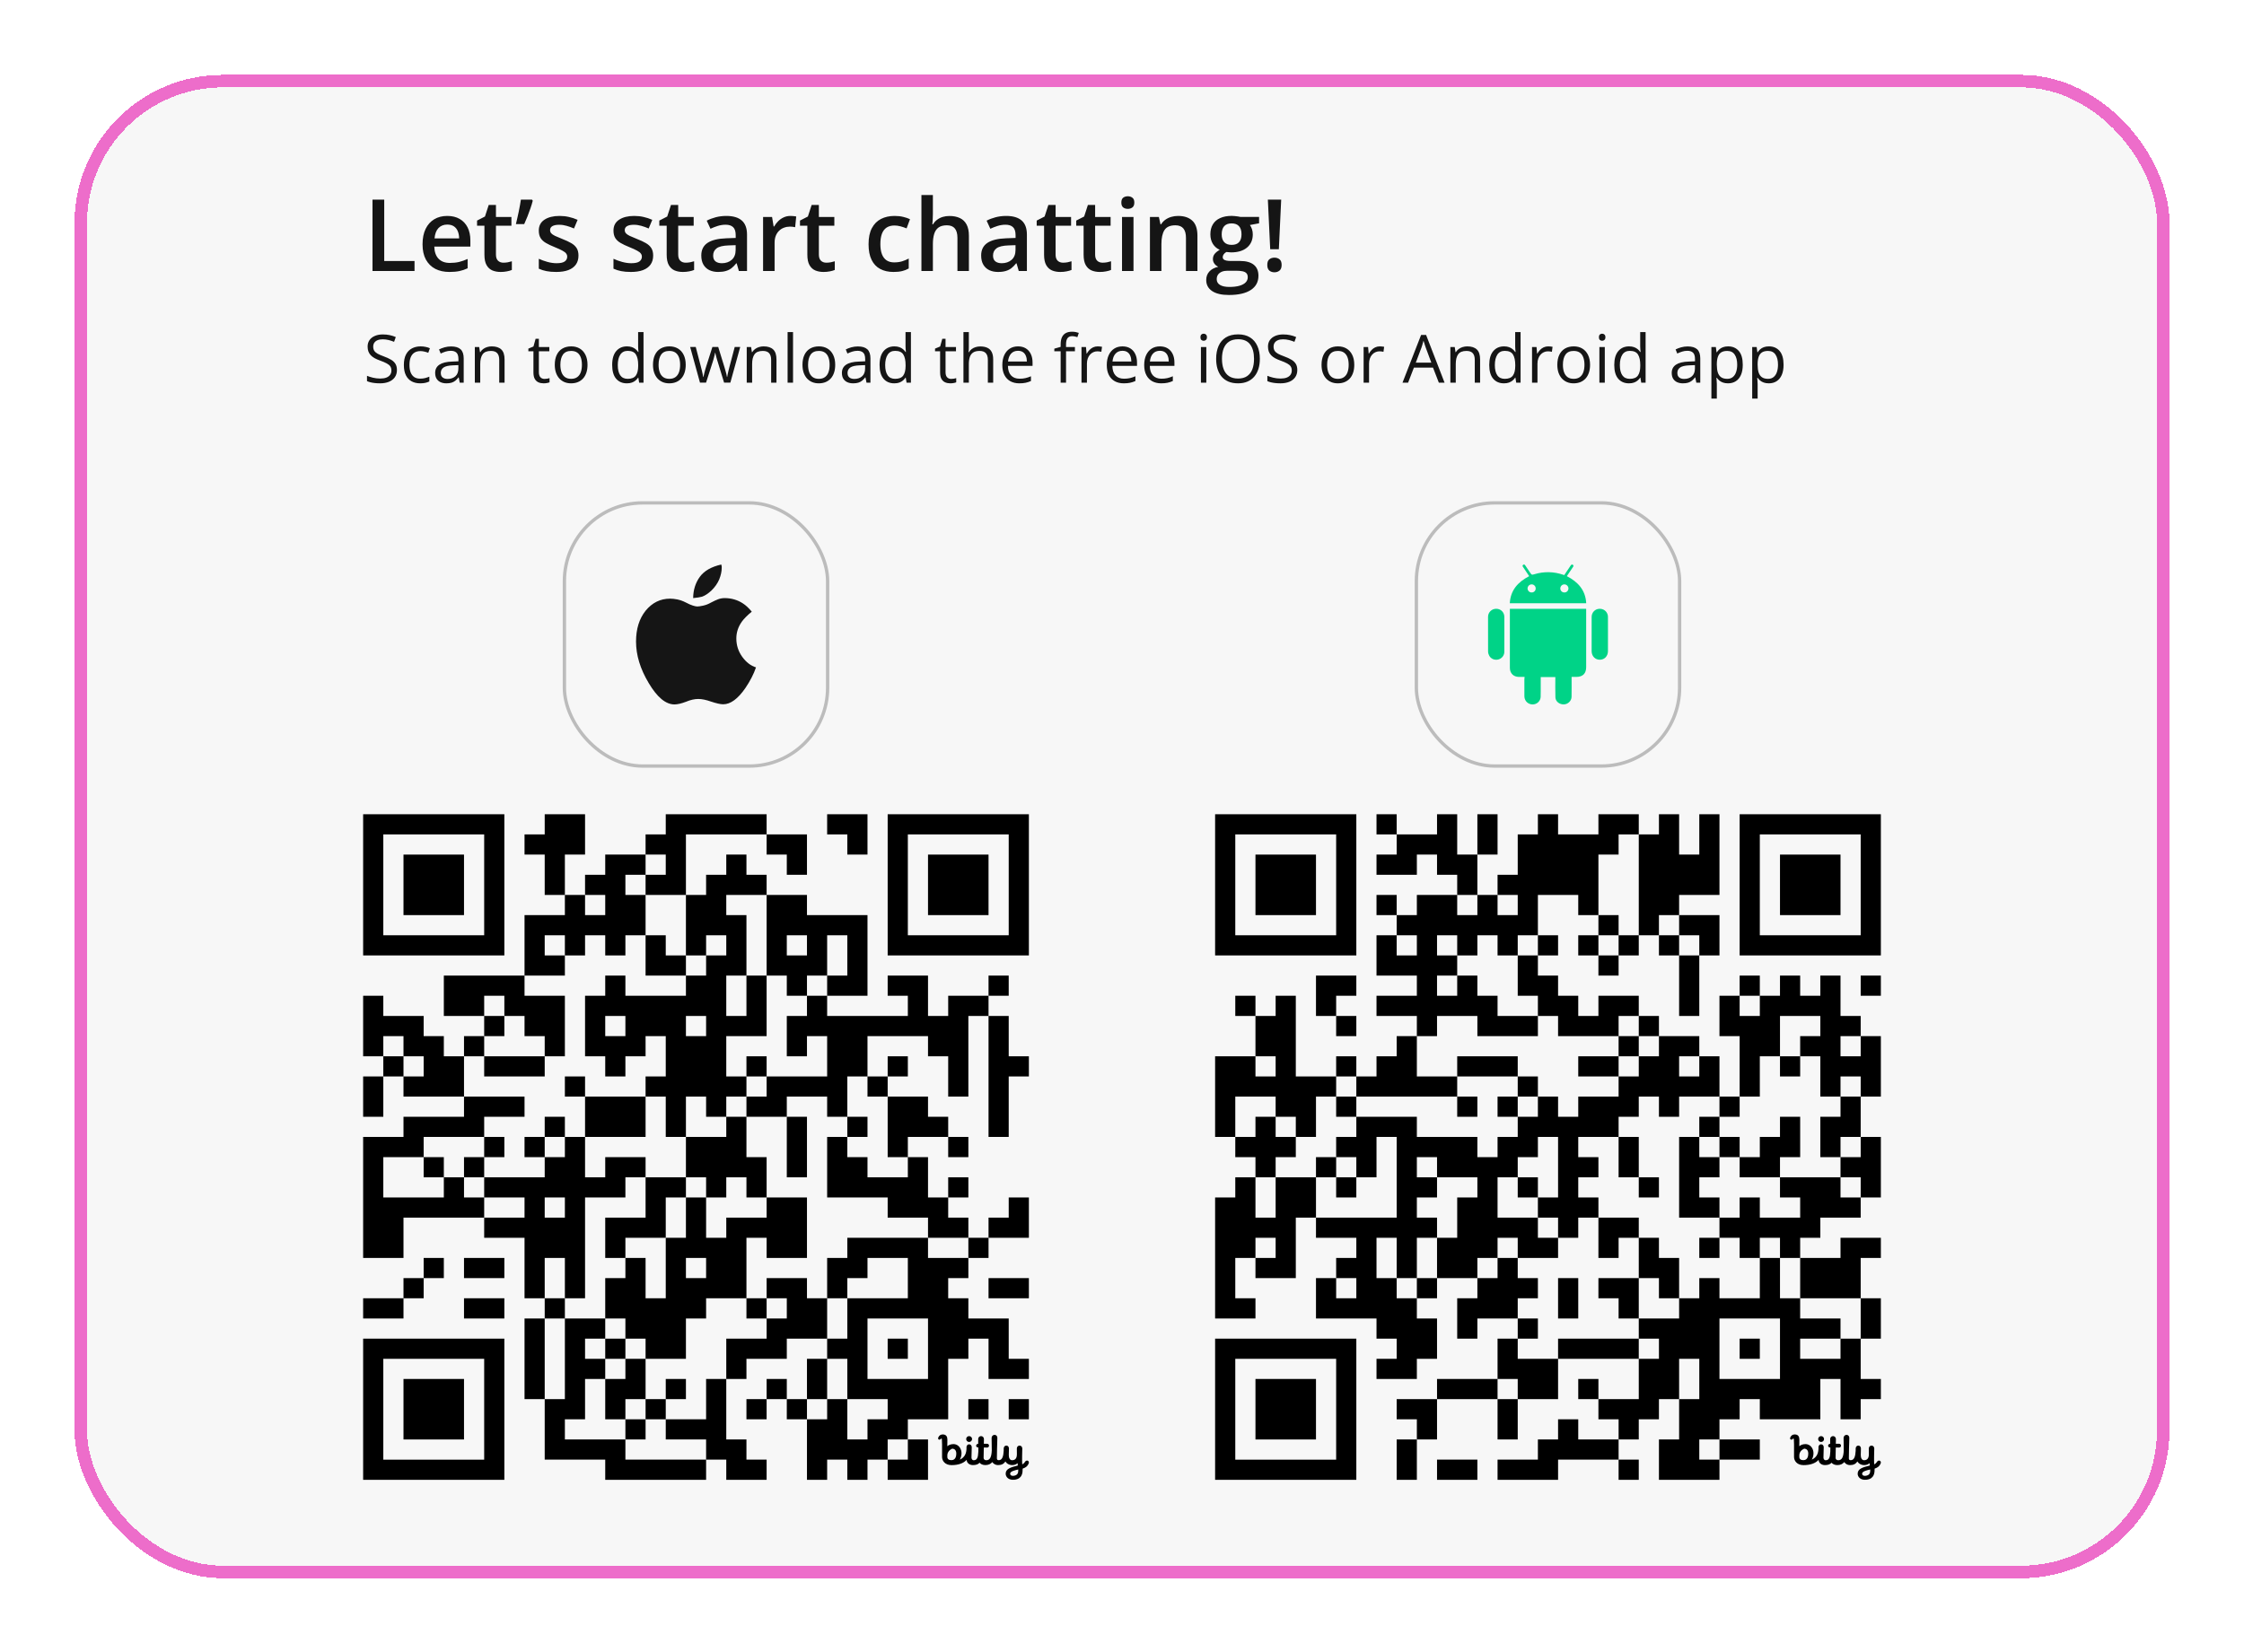
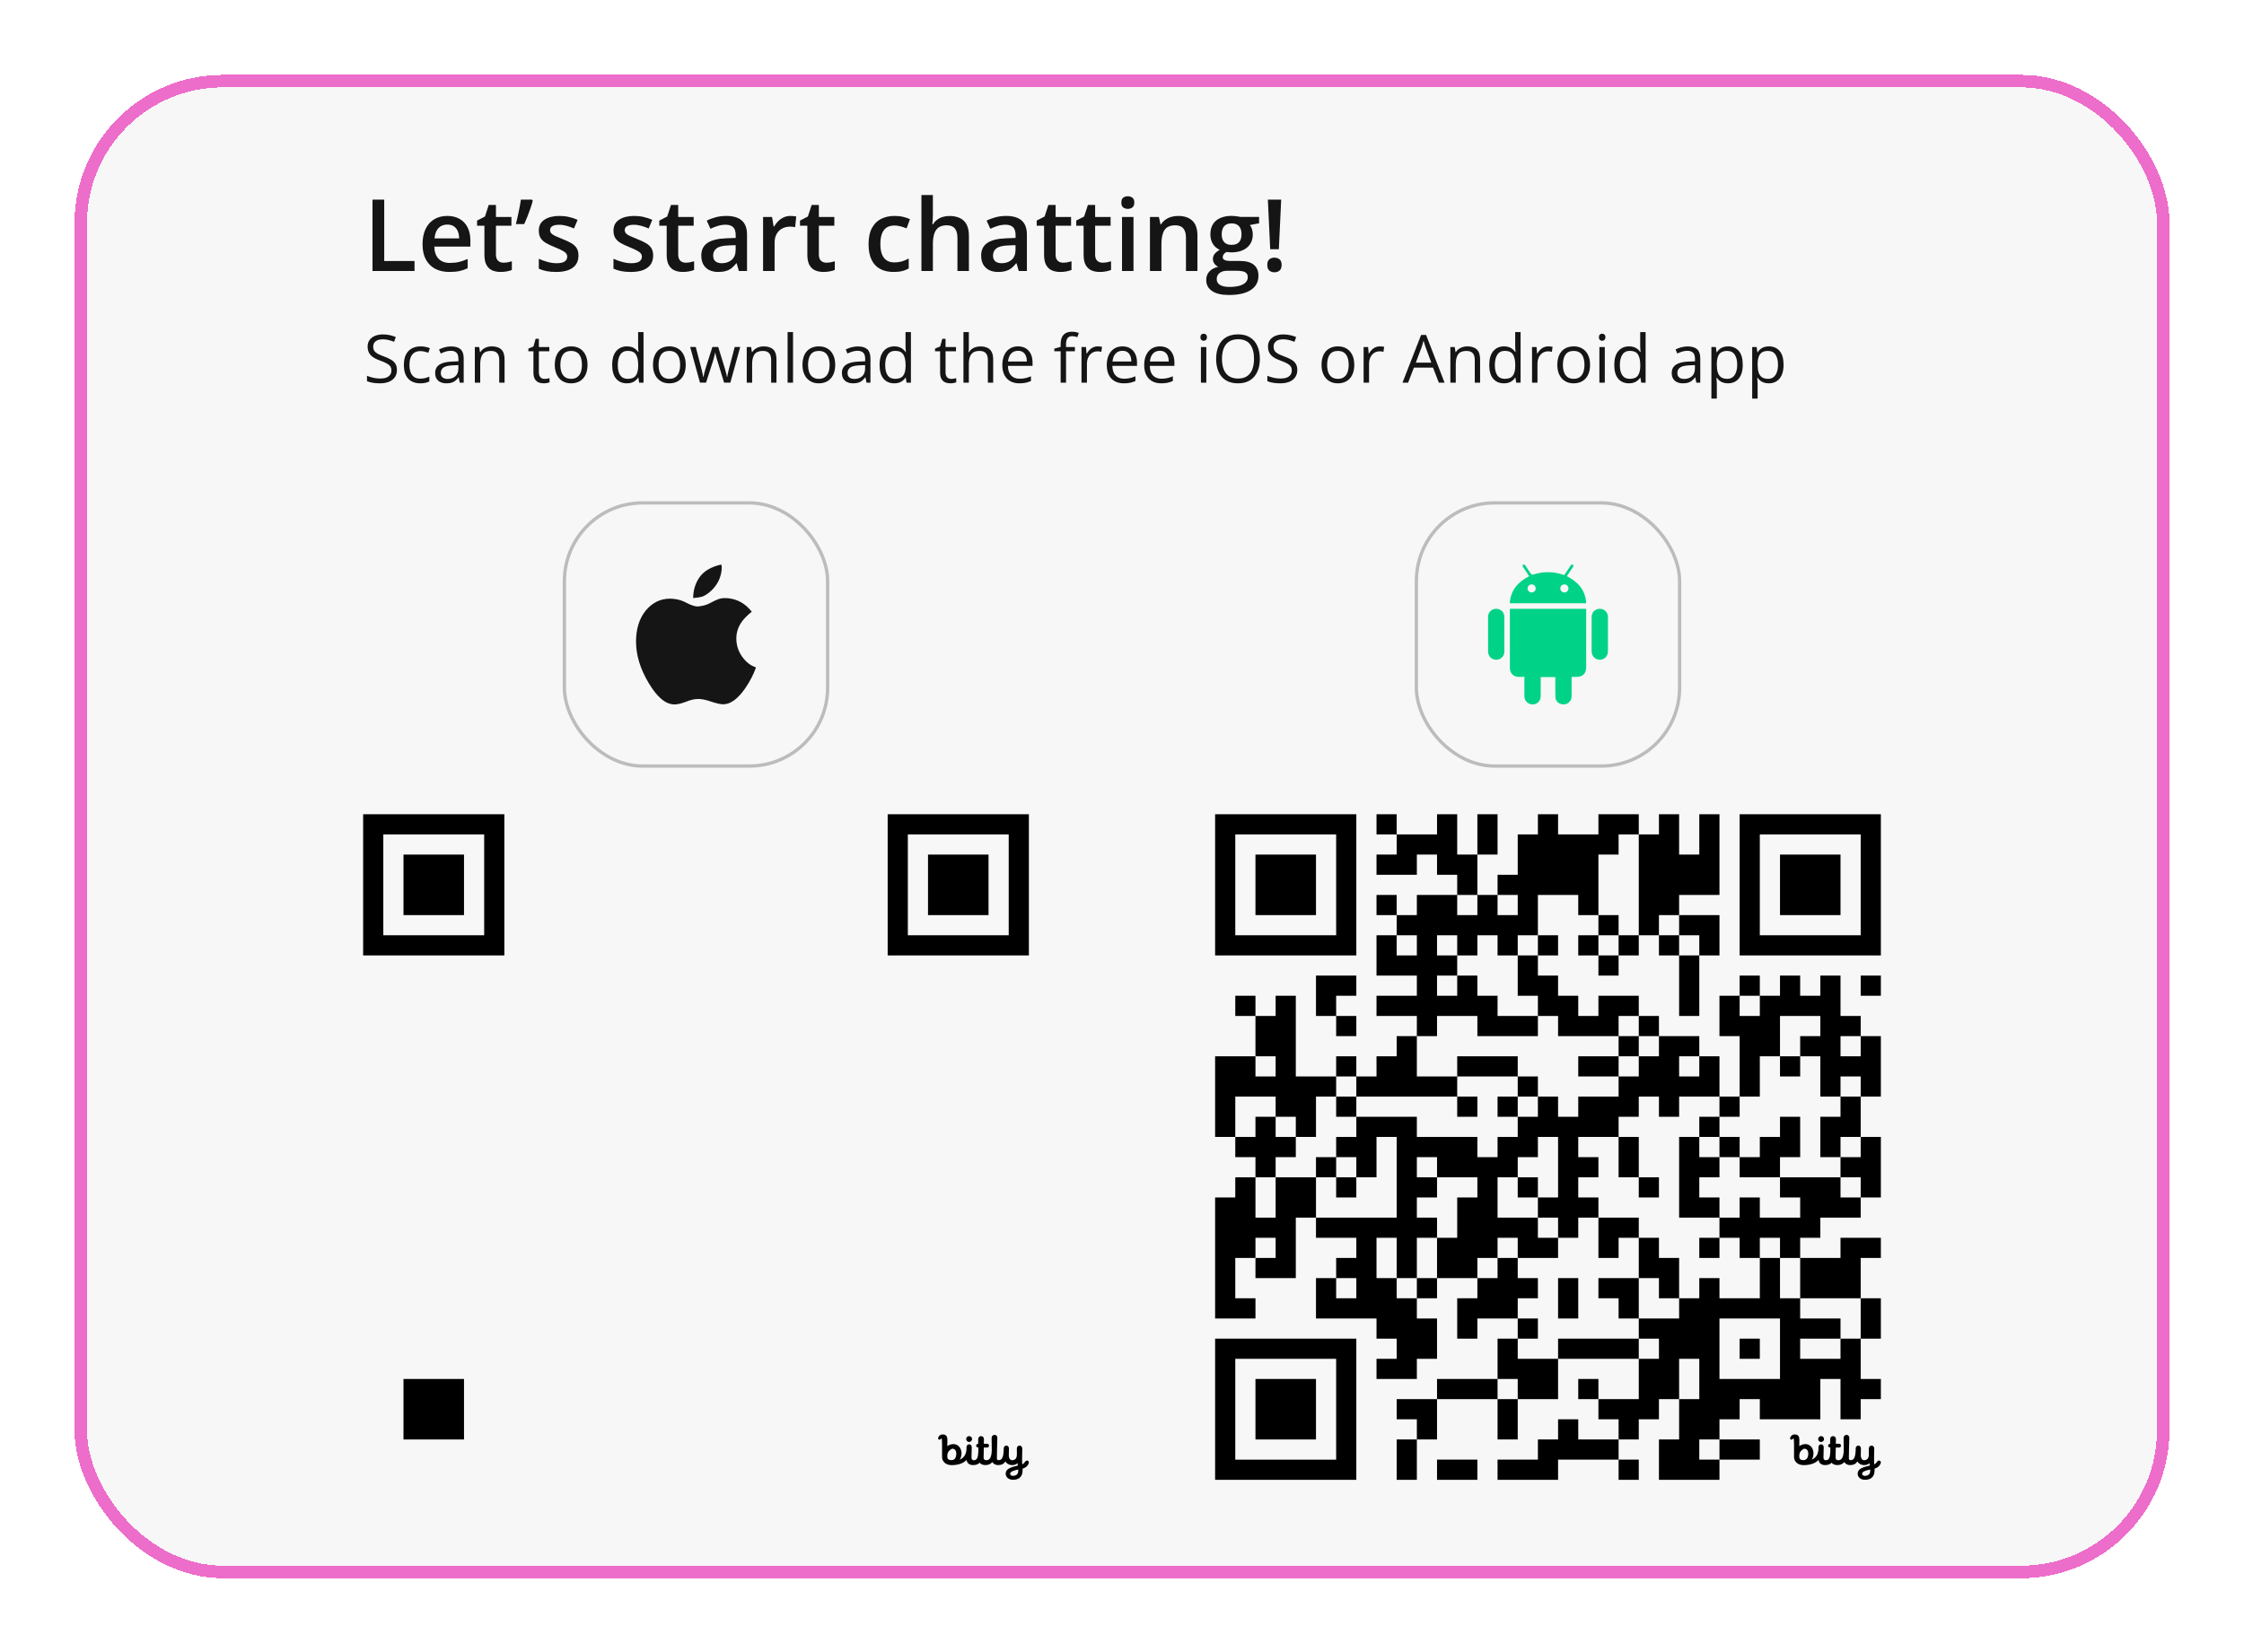
<svg xmlns="http://www.w3.org/2000/svg" width="482" height="355" viewBox="0 0 482 355" fill="none">
  <g filter="url(#filter0_d_139_626)">
    <rect x="16" y="13" width="450" height="323" rx="31.859" fill="#F7F7F7" shape-rendering="crispEdges" />
    <rect x="17.342" y="14.342" width="447.316" height="320.316" rx="30.517" stroke="#E612AB" stroke-opacity="0.6" stroke-width="2.684" shape-rendering="crispEdges" />
    <path d="M80.013 55.136V39.809H82.529V52.998H89.04V55.136H80.013ZM96.064 43.31C97.098 43.31 97.986 43.523 98.727 43.95C99.468 44.376 100.037 44.981 100.436 45.764C100.834 46.546 101.033 47.483 101.033 48.573V49.894H93.286C93.314 51.02 93.614 51.886 94.187 52.494C94.767 53.102 95.578 53.406 96.62 53.406C97.36 53.406 98.024 53.337 98.612 53.197C99.206 53.05 99.817 52.837 100.446 52.557V54.56C99.866 54.832 99.275 55.031 98.674 55.157C98.073 55.283 97.353 55.346 96.515 55.346C95.375 55.346 94.373 55.126 93.506 54.685C92.646 54.238 91.972 53.574 91.482 52.694C91 51.813 90.759 50.719 90.759 49.412C90.759 48.112 90.979 47.008 91.419 46.099C91.86 45.19 92.478 44.498 93.275 44.023C94.072 43.548 95.001 43.31 96.064 43.31ZM96.064 45.166C95.288 45.166 94.659 45.418 94.177 45.921C93.701 46.424 93.422 47.161 93.338 48.133H98.622C98.615 47.553 98.517 47.039 98.328 46.592C98.147 46.145 97.867 45.795 97.49 45.543C97.119 45.292 96.644 45.166 96.064 45.166ZM108.131 53.354C108.452 53.354 108.77 53.326 109.085 53.27C109.399 53.207 109.686 53.134 109.945 53.05V54.916C109.672 55.035 109.319 55.136 108.886 55.22C108.452 55.304 108.002 55.346 107.533 55.346C106.876 55.346 106.286 55.238 105.762 55.021C105.237 54.797 104.821 54.416 104.514 53.878C104.206 53.34 104.053 52.596 104.053 51.645V45.407H102.47V44.306L104.168 43.436L104.975 40.951H106.527V43.531H109.85V45.407H106.527V51.614C106.527 52.201 106.674 52.638 106.967 52.924C107.261 53.211 107.649 53.354 108.131 53.354ZM114.275 39.809L114.432 40.039C114.306 40.55 114.142 41.095 113.939 41.675C113.743 42.255 113.53 42.835 113.3 43.415C113.069 43.995 112.835 44.544 112.597 45.061H110.815C110.913 44.649 111.014 44.215 111.119 43.761C111.224 43.3 111.325 42.839 111.423 42.377C111.521 41.909 111.608 41.458 111.685 41.025C111.762 40.584 111.828 40.179 111.884 39.809H114.275ZM124.255 51.823C124.255 52.585 124.07 53.228 123.7 53.752C123.329 54.276 122.788 54.675 122.075 54.947C121.369 55.213 120.502 55.346 119.475 55.346C118.664 55.346 117.965 55.286 117.378 55.168C116.798 55.056 116.249 54.881 115.732 54.644V52.515C116.284 52.774 116.903 52.998 117.587 53.186C118.279 53.375 118.933 53.469 119.548 53.469C120.359 53.469 120.942 53.343 121.299 53.092C121.655 52.833 121.833 52.491 121.833 52.064C121.833 51.813 121.76 51.589 121.613 51.394C121.474 51.191 121.208 50.985 120.817 50.775C120.432 50.558 119.866 50.3 119.118 49.999C118.384 49.706 117.766 49.412 117.262 49.118C116.759 48.825 116.378 48.472 116.12 48.06C115.861 47.64 115.732 47.105 115.732 46.456C115.732 45.428 116.137 44.649 116.948 44.118C117.766 43.579 118.846 43.31 120.187 43.31C120.9 43.31 121.571 43.384 122.2 43.531C122.836 43.67 123.458 43.876 124.067 44.149L123.291 46.005C122.767 45.774 122.239 45.585 121.708 45.439C121.183 45.285 120.649 45.208 120.104 45.208C119.468 45.208 118.982 45.306 118.646 45.502C118.318 45.697 118.154 45.977 118.154 46.34C118.154 46.613 118.234 46.843 118.395 47.032C118.555 47.221 118.832 47.41 119.223 47.598C119.621 47.787 120.174 48.021 120.879 48.301C121.571 48.566 122.169 48.846 122.672 49.139C123.182 49.426 123.574 49.779 123.846 50.198C124.119 50.618 124.255 51.159 124.255 51.823ZM140.296 51.823C140.296 52.585 140.111 53.228 139.74 53.752C139.37 54.276 138.828 54.675 138.115 54.947C137.409 55.213 136.542 55.346 135.515 55.346C134.704 55.346 134.005 55.286 133.418 55.168C132.838 55.056 132.289 54.881 131.772 54.644V52.515C132.324 52.774 132.943 52.998 133.628 53.186C134.32 53.375 134.973 53.469 135.588 53.469C136.399 53.469 136.983 53.343 137.339 53.092C137.696 52.833 137.874 52.491 137.874 52.064C137.874 51.813 137.801 51.589 137.654 51.394C137.514 51.191 137.248 50.985 136.857 50.775C136.473 50.558 135.906 50.3 135.159 49.999C134.425 49.706 133.806 49.412 133.303 49.118C132.8 48.825 132.419 48.472 132.16 48.06C131.902 47.64 131.772 47.105 131.772 46.456C131.772 45.428 132.178 44.649 132.988 44.118C133.806 43.579 134.886 43.31 136.228 43.31C136.941 43.31 137.612 43.384 138.241 43.531C138.877 43.67 139.499 43.876 140.107 44.149L139.331 46.005C138.807 45.774 138.279 45.585 137.748 45.439C137.224 45.285 136.689 45.208 136.144 45.208C135.508 45.208 135.022 45.306 134.687 45.502C134.358 45.697 134.194 45.977 134.194 46.34C134.194 46.613 134.274 46.843 134.435 47.032C134.596 47.221 134.872 47.41 135.263 47.598C135.662 47.787 136.214 48.021 136.92 48.301C137.612 48.566 138.209 48.846 138.713 49.139C139.223 49.426 139.614 49.779 139.887 50.198C140.159 50.618 140.296 51.159 140.296 51.823ZM147.278 53.354C147.6 53.354 147.918 53.326 148.232 53.27C148.547 53.207 148.833 53.134 149.092 53.05V54.916C148.819 55.035 148.466 55.136 148.033 55.22C147.6 55.304 147.149 55.346 146.68 55.346C146.023 55.346 145.433 55.238 144.909 55.021C144.385 54.797 143.969 54.416 143.661 53.878C143.354 53.34 143.2 52.596 143.2 51.645V45.407H141.617V44.306L143.315 43.436L144.122 40.951H145.674V43.531H148.997V45.407H145.674V51.614C145.674 52.201 145.821 52.638 146.114 52.924C146.408 53.211 146.796 53.354 147.278 53.354ZM156.001 43.31C157.468 43.31 158.576 43.635 159.324 44.285C160.079 44.935 160.456 45.949 160.456 47.326V55.136H158.706L158.234 53.49H158.15C157.821 53.91 157.482 54.256 157.133 54.528C156.784 54.801 156.378 55.003 155.917 55.136C155.463 55.276 154.907 55.346 154.25 55.346C153.558 55.346 152.939 55.22 152.394 54.968C151.849 54.71 151.419 54.319 151.105 53.794C150.79 53.27 150.633 52.606 150.633 51.802C150.633 50.607 151.077 49.709 151.964 49.108C152.859 48.507 154.208 48.175 156.011 48.112L158.024 48.039V47.431C158.024 46.627 157.835 46.054 157.458 45.711C157.088 45.369 156.563 45.197 155.885 45.197C155.305 45.197 154.743 45.281 154.197 45.449C153.652 45.617 153.121 45.823 152.604 46.068L151.807 44.327C152.373 44.027 153.016 43.782 153.736 43.593C154.463 43.405 155.218 43.31 156.001 43.31ZM158.014 49.59L156.514 49.643C155.284 49.685 154.421 49.894 153.925 50.272C153.429 50.649 153.181 51.166 153.181 51.823C153.181 52.396 153.352 52.816 153.694 53.081C154.037 53.34 154.488 53.469 155.047 53.469C155.899 53.469 156.605 53.228 157.164 52.746C157.731 52.257 158.014 51.54 158.014 50.597V49.59ZM169.787 43.31C169.983 43.31 170.196 43.321 170.427 43.342C170.657 43.363 170.857 43.391 171.024 43.426L170.794 45.732C170.647 45.69 170.465 45.659 170.248 45.638C170.039 45.617 169.85 45.606 169.682 45.606C169.242 45.606 168.823 45.68 168.424 45.827C168.026 45.966 167.673 46.183 167.365 46.477C167.058 46.763 166.817 47.123 166.642 47.556C166.467 47.99 166.38 48.493 166.38 49.066V55.136H163.906V43.531H165.835L166.17 45.575H166.286C166.516 45.163 166.803 44.785 167.145 44.443C167.488 44.1 167.879 43.828 168.319 43.625C168.767 43.415 169.256 43.31 169.787 43.31ZM177.493 53.354C177.814 53.354 178.132 53.326 178.447 53.27C178.761 53.207 179.048 53.134 179.307 53.05V54.916C179.034 55.035 178.681 55.136 178.248 55.22C177.814 55.304 177.364 55.346 176.895 55.346C176.238 55.346 175.648 55.238 175.124 55.021C174.599 54.797 174.183 54.416 173.876 53.878C173.568 53.34 173.415 52.596 173.415 51.645V45.407H171.832V44.306L173.53 43.436L174.337 40.951H175.889V43.531H179.212V45.407H175.889V51.614C175.889 52.201 176.036 52.638 176.329 52.924C176.623 53.211 177.011 53.354 177.493 53.354ZM191.919 55.346C190.822 55.346 189.871 55.133 189.067 54.706C188.263 54.28 187.645 53.627 187.212 52.746C186.778 51.865 186.562 50.747 186.562 49.391C186.562 47.979 186.799 46.826 187.274 45.931C187.75 45.037 188.407 44.376 189.245 43.95C190.091 43.523 191.059 43.31 192.149 43.31C192.841 43.31 193.467 43.38 194.026 43.52C194.592 43.653 195.071 43.817 195.462 44.013L194.729 45.984C194.302 45.809 193.865 45.662 193.418 45.543C192.971 45.425 192.541 45.365 192.129 45.365C191.451 45.365 190.884 45.515 190.43 45.816C189.983 46.117 189.647 46.564 189.424 47.158C189.207 47.752 189.099 48.489 189.099 49.37C189.099 50.223 189.21 50.943 189.434 51.53C189.658 52.11 189.99 52.55 190.43 52.851C190.87 53.144 191.412 53.291 192.055 53.291C192.691 53.291 193.261 53.214 193.764 53.06C194.267 52.907 194.743 52.707 195.19 52.463V54.602C194.75 54.853 194.278 55.038 193.774 55.157C193.271 55.283 192.653 55.346 191.919 55.346ZM200.379 38.823V42.922C200.379 43.349 200.365 43.765 200.337 44.17C200.316 44.575 200.292 44.89 200.264 45.114H200.4C200.645 44.708 200.946 44.376 201.302 44.118C201.658 43.852 202.057 43.653 202.497 43.52C202.944 43.387 203.42 43.321 203.923 43.321C204.811 43.321 205.565 43.471 206.188 43.772C206.81 44.065 207.285 44.523 207.613 45.145C207.949 45.767 208.117 46.574 208.117 47.567V55.136H205.653V48.028C205.653 47.127 205.468 46.452 205.097 46.005C204.727 45.55 204.154 45.323 203.378 45.323C202.63 45.323 202.036 45.48 201.596 45.795C201.162 46.102 200.851 46.56 200.662 47.168C200.474 47.77 200.379 48.503 200.379 49.37V55.136H197.916V38.823H200.379ZM216.116 43.31C217.584 43.31 218.691 43.635 219.439 44.285C220.194 44.935 220.572 45.949 220.572 47.326V55.136H218.821L218.349 53.49H218.265C217.937 53.91 217.598 54.256 217.248 54.528C216.899 54.801 216.493 55.003 216.032 55.136C215.578 55.276 215.022 55.346 214.365 55.346C213.673 55.346 213.055 55.22 212.509 54.968C211.964 54.71 211.534 54.319 211.22 53.794C210.905 53.27 210.748 52.606 210.748 51.802C210.748 50.607 211.192 49.709 212.08 49.108C212.974 48.507 214.323 48.175 216.126 48.112L218.139 48.039V47.431C218.139 46.627 217.951 46.054 217.573 45.711C217.203 45.369 216.678 45.197 216.001 45.197C215.42 45.197 214.858 45.281 214.313 45.449C213.767 45.617 213.236 45.823 212.719 46.068L211.922 44.327C212.488 44.027 213.131 43.782 213.851 43.593C214.578 43.405 215.333 43.31 216.116 43.31ZM218.129 49.59L216.63 49.643C215.399 49.685 214.536 49.894 214.04 50.272C213.544 50.649 213.296 51.166 213.296 51.823C213.296 52.396 213.467 52.816 213.809 53.081C214.152 53.34 214.603 53.469 215.162 53.469C216.014 53.469 216.72 53.228 217.28 52.746C217.846 52.257 218.129 51.54 218.129 50.597V49.59ZM228.34 53.354C228.662 53.354 228.98 53.326 229.294 53.27C229.609 53.207 229.895 53.134 230.154 53.05V54.916C229.881 55.035 229.528 55.136 229.095 55.22C228.662 55.304 228.211 55.346 227.743 55.346C227.086 55.346 226.495 55.238 225.971 55.021C225.447 54.797 225.031 54.416 224.723 53.878C224.416 53.34 224.262 52.596 224.262 51.645V45.407H222.679V44.306L224.377 43.436L225.184 40.951H226.736V43.531H230.06V45.407H226.736V51.614C226.736 52.201 226.883 52.638 227.176 52.924C227.47 53.211 227.858 53.354 228.34 53.354ZM236.832 53.354C237.154 53.354 237.472 53.326 237.786 53.27C238.101 53.207 238.387 53.134 238.646 53.05V54.916C238.373 55.035 238.02 55.136 237.587 55.22C237.154 55.304 236.703 55.346 236.235 55.346C235.578 55.346 234.987 55.238 234.463 55.021C233.939 54.797 233.523 54.416 233.215 53.878C232.908 53.34 232.754 52.596 232.754 51.645V45.407H231.171V44.306L232.869 43.436L233.676 40.951H235.228V43.531H238.552V45.407H235.228V51.614C235.228 52.201 235.375 52.638 235.668 52.924C235.962 53.211 236.35 53.354 236.832 53.354ZM243.469 43.531V55.136H241.005V43.531H243.469ZM242.252 39.085C242.63 39.085 242.955 39.187 243.227 39.389C243.507 39.592 243.647 39.941 243.647 40.438C243.647 40.927 243.507 41.276 243.227 41.486C242.955 41.689 242.63 41.79 242.252 41.79C241.861 41.79 241.529 41.689 241.256 41.486C240.991 41.276 240.858 40.927 240.858 40.438C240.858 39.941 240.991 39.592 241.256 39.389C241.529 39.187 241.861 39.085 242.252 39.085ZM253.051 43.31C254.358 43.31 255.375 43.649 256.102 44.327C256.836 44.998 257.203 46.078 257.203 47.567V55.136H254.739V48.028C254.739 47.127 254.554 46.452 254.183 46.005C253.813 45.55 253.24 45.323 252.464 45.323C251.338 45.323 250.556 45.669 250.115 46.361C249.682 47.053 249.465 48.056 249.465 49.37V55.136H247.002V43.531H248.92L249.266 45.103H249.402C249.654 44.698 249.965 44.366 250.336 44.107C250.713 43.842 251.132 43.642 251.594 43.51C252.062 43.377 252.548 43.31 253.051 43.31ZM263.965 60.294C262.392 60.294 261.186 60.011 260.348 59.445C259.509 58.879 259.09 58.086 259.09 57.065C259.09 56.352 259.313 55.748 259.761 55.252C260.208 54.762 260.847 54.423 261.679 54.235C261.365 54.095 261.092 53.878 260.861 53.585C260.638 53.284 260.526 52.952 260.526 52.589C260.526 52.155 260.648 51.785 260.893 51.477C261.138 51.17 261.504 50.873 261.994 50.586C261.386 50.328 260.896 49.908 260.526 49.328C260.162 48.741 259.981 48.053 259.981 47.263C259.981 46.424 260.159 45.711 260.515 45.124C260.872 44.53 261.393 44.079 262.078 43.772C262.763 43.457 263.591 43.3 264.562 43.3C264.772 43.3 264.999 43.314 265.244 43.342C265.495 43.363 265.726 43.391 265.936 43.426C266.152 43.454 266.317 43.485 266.428 43.52H270.444V44.893L268.473 45.26C268.662 45.526 268.812 45.83 268.924 46.172C269.035 46.508 269.091 46.875 269.091 47.273C269.091 48.475 268.675 49.422 267.844 50.114C267.019 50.799 265.88 51.142 264.426 51.142C264.077 51.128 263.738 51.1 263.409 51.058C263.157 51.212 262.965 51.383 262.832 51.572C262.7 51.753 262.633 51.96 262.633 52.19C262.633 52.379 262.7 52.533 262.832 52.651C262.965 52.763 263.161 52.847 263.42 52.903C263.685 52.959 264.007 52.987 264.384 52.987H266.386C267.659 52.987 268.63 53.256 269.301 53.794C269.972 54.333 270.307 55.122 270.307 56.164C270.307 57.485 269.762 58.502 268.672 59.215C267.582 59.934 266.013 60.294 263.965 60.294ZM264.059 58.565C264.919 58.565 265.642 58.481 266.229 58.313C266.816 58.145 267.26 57.904 267.561 57.59C267.861 57.282 268.011 56.915 268.011 56.489C268.011 56.111 267.917 55.821 267.728 55.618C267.54 55.416 267.257 55.276 266.879 55.199C266.502 55.122 266.034 55.084 265.474 55.084H263.65C263.196 55.084 262.794 55.154 262.445 55.294C262.095 55.44 261.822 55.65 261.627 55.922C261.438 56.195 261.344 56.524 261.344 56.908C261.344 57.439 261.578 57.848 262.046 58.135C262.521 58.421 263.192 58.565 264.059 58.565ZM264.541 49.527C265.261 49.527 265.796 49.332 266.145 48.94C266.495 48.542 266.67 47.983 266.67 47.263C266.67 46.48 266.488 45.893 266.124 45.502C265.768 45.11 265.237 44.914 264.531 44.914C263.839 44.914 263.311 45.114 262.948 45.512C262.591 45.91 262.413 46.501 262.413 47.284C262.413 47.99 262.591 48.542 262.948 48.94C263.311 49.332 263.842 49.527 264.541 49.527ZM274.69 50.46H272.834L272.331 39.809H275.193L274.69 50.46ZM272.205 53.836C272.205 53.263 272.352 52.861 272.645 52.631C272.946 52.393 273.313 52.274 273.746 52.274C274.173 52.274 274.536 52.393 274.837 52.631C275.137 52.861 275.287 53.263 275.287 53.836C275.287 54.395 275.137 54.801 274.837 55.052C274.536 55.297 274.173 55.419 273.746 55.419C273.313 55.419 272.946 55.297 272.645 55.052C272.352 54.801 272.205 54.395 272.205 53.836Z" fill="#151515" />
    <path d="M85.259 76.417C85.259 77.023 85.107 77.54 84.805 77.969C84.506 78.393 84.087 78.717 83.546 78.941C83.006 79.164 82.37 79.276 81.638 79.276C81.252 79.276 80.886 79.257 80.541 79.22C80.196 79.183 79.879 79.129 79.591 79.059C79.302 78.99 79.048 78.903 78.829 78.801V77.662C79.178 77.806 79.605 77.941 80.108 78.067C80.611 78.188 81.138 78.249 81.687 78.249C82.2 78.249 82.633 78.181 82.987 78.046C83.341 77.906 83.609 77.708 83.791 77.452C83.977 77.191 84.071 76.879 84.071 76.515C84.071 76.166 83.994 75.875 83.84 75.642C83.686 75.404 83.43 75.19 83.071 74.999C82.717 74.803 82.232 74.596 81.617 74.376C81.184 74.223 80.802 74.055 80.471 73.873C80.14 73.687 79.863 73.477 79.639 73.244C79.416 73.011 79.246 72.741 79.129 72.433C79.017 72.126 78.961 71.774 78.961 71.378C78.961 70.833 79.099 70.367 79.374 69.98C79.653 69.589 80.038 69.291 80.527 69.086C81.021 68.876 81.587 68.771 82.225 68.771C82.771 68.771 83.274 68.822 83.735 68.925C84.201 69.027 84.627 69.165 85.014 69.337L84.644 70.358C84.276 70.204 83.884 70.076 83.47 69.973C83.059 69.871 82.635 69.82 82.198 69.82C81.76 69.82 81.389 69.885 81.086 70.015C80.788 70.141 80.56 70.32 80.401 70.553C80.243 70.786 80.164 71.064 80.164 71.385C80.164 71.744 80.238 72.042 80.387 72.28C80.541 72.517 80.783 72.729 81.114 72.916C81.45 73.097 81.892 73.288 82.442 73.489C83.043 73.708 83.553 73.941 83.973 74.188C84.392 74.43 84.711 74.728 84.93 75.082C85.149 75.432 85.259 75.877 85.259 76.417ZM90.242 79.276C89.553 79.276 88.945 79.134 88.418 78.85C87.891 78.565 87.481 78.132 87.188 77.55C86.894 76.967 86.748 76.233 86.748 75.348C86.748 74.421 86.901 73.664 87.209 73.076C87.521 72.485 87.95 72.047 88.495 71.763C89.04 71.478 89.66 71.336 90.354 71.336C90.736 71.336 91.104 71.376 91.458 71.455C91.817 71.529 92.111 71.625 92.339 71.742L91.99 72.713C91.757 72.62 91.486 72.536 91.179 72.461C90.876 72.387 90.592 72.35 90.326 72.35C89.795 72.35 89.352 72.464 88.998 72.692C88.649 72.92 88.385 73.256 88.208 73.698C88.036 74.141 87.95 74.686 87.95 75.334C87.95 75.954 88.034 76.483 88.201 76.921C88.374 77.359 88.628 77.694 88.963 77.927C89.303 78.155 89.727 78.27 90.235 78.27C90.641 78.27 91.006 78.228 91.332 78.144C91.659 78.055 91.955 77.953 92.22 77.836V78.871C91.964 79.001 91.677 79.101 91.361 79.171C91.048 79.241 90.675 79.276 90.242 79.276ZM96.903 71.35C97.816 71.35 98.494 71.555 98.937 71.965C99.38 72.375 99.601 73.03 99.601 73.929V79.136H98.755L98.531 78.004H98.476C98.261 78.284 98.038 78.519 97.805 78.71C97.572 78.896 97.301 79.038 96.994 79.136C96.691 79.229 96.318 79.276 95.876 79.276C95.41 79.276 94.995 79.195 94.632 79.031C94.273 78.868 93.989 78.621 93.779 78.29C93.574 77.96 93.471 77.54 93.471 77.032C93.471 76.268 93.774 75.681 94.38 75.271C94.986 74.861 95.908 74.637 97.148 74.6L98.469 74.544V74.076C98.469 73.414 98.326 72.951 98.042 72.685C97.758 72.419 97.357 72.287 96.84 72.287C96.439 72.287 96.057 72.345 95.694 72.461C95.33 72.578 94.986 72.715 94.659 72.874L94.303 71.993C94.648 71.816 95.044 71.665 95.491 71.539C95.939 71.413 96.409 71.35 96.903 71.35ZM98.455 75.362L97.287 75.411C96.332 75.448 95.659 75.604 95.267 75.879C94.876 76.154 94.68 76.543 94.68 77.046C94.68 77.484 94.813 77.808 95.079 78.018C95.344 78.228 95.696 78.332 96.134 78.332C96.814 78.332 97.371 78.144 97.805 77.766C98.238 77.389 98.455 76.823 98.455 76.068V75.362ZM105.619 71.336C106.527 71.336 107.215 71.56 107.681 72.007C108.146 72.45 108.379 73.163 108.379 74.146V79.136H107.233V74.223C107.233 73.584 107.086 73.107 106.793 72.79C106.504 72.473 106.059 72.315 105.458 72.315C104.61 72.315 104.013 72.555 103.669 73.035C103.324 73.514 103.151 74.211 103.151 75.124V79.136H101.991V71.476H102.928L103.103 72.58H103.165C103.329 72.31 103.536 72.084 103.787 71.902C104.039 71.716 104.321 71.576 104.633 71.483C104.945 71.385 105.274 71.336 105.619 71.336ZM116.962 78.326C117.153 78.326 117.349 78.309 117.549 78.276C117.75 78.244 117.913 78.204 118.039 78.158V79.059C117.904 79.12 117.715 79.171 117.473 79.213C117.235 79.255 117.002 79.276 116.774 79.276C116.368 79.276 116 79.206 115.669 79.066C115.338 78.922 115.073 78.68 114.873 78.339C114.677 77.999 114.579 77.529 114.579 76.928V72.385H113.489V71.818L114.586 71.364L115.047 69.701H115.746V71.476H117.99V72.385H115.746V76.893C115.746 77.373 115.856 77.731 116.075 77.969C116.298 78.207 116.594 78.326 116.962 78.326ZM126.195 75.292C126.195 75.921 126.114 76.483 125.951 76.977C125.788 77.47 125.552 77.888 125.245 78.228C124.937 78.568 124.564 78.829 124.126 79.01C123.693 79.188 123.201 79.276 122.652 79.276C122.139 79.276 121.668 79.188 121.24 79.01C120.816 78.829 120.448 78.568 120.135 78.228C119.828 77.888 119.588 77.47 119.416 76.977C119.248 76.483 119.164 75.921 119.164 75.292C119.164 74.453 119.306 73.74 119.59 73.153C119.875 72.562 120.28 72.112 120.806 71.804C121.338 71.492 121.969 71.336 122.701 71.336C123.4 71.336 124.01 71.492 124.532 71.804C125.058 72.117 125.466 72.569 125.755 73.16C126.048 73.748 126.195 74.458 126.195 75.292ZM120.366 75.292C120.366 75.907 120.448 76.441 120.611 76.893C120.774 77.345 121.025 77.694 121.366 77.941C121.706 78.188 122.144 78.311 122.68 78.311C123.211 78.311 123.646 78.188 123.987 77.941C124.331 77.694 124.585 77.345 124.748 76.893C124.912 76.441 124.993 75.907 124.993 75.292C124.993 74.682 124.912 74.155 124.748 73.713C124.585 73.265 124.334 72.92 123.994 72.678C123.653 72.436 123.213 72.315 122.673 72.315C121.876 72.315 121.291 72.578 120.918 73.105C120.55 73.631 120.366 74.36 120.366 75.292ZM134.645 79.276C133.676 79.276 132.907 78.945 132.339 78.284C131.775 77.622 131.493 76.639 131.493 75.334C131.493 74.015 131.782 73.021 132.36 72.35C132.938 71.674 133.706 71.336 134.666 71.336C135.072 71.336 135.426 71.39 135.729 71.497C136.032 71.604 136.292 71.749 136.511 71.93C136.73 72.107 136.915 72.31 137.064 72.538H137.147C137.129 72.394 137.11 72.196 137.092 71.944C137.073 71.693 137.064 71.488 137.064 71.329V68.261H138.224V79.136H137.287L137.113 78.046H137.064C136.919 78.274 136.735 78.482 136.511 78.668C136.292 78.854 136.029 79.003 135.722 79.115C135.419 79.222 135.06 79.276 134.645 79.276ZM134.827 78.311C135.647 78.311 136.227 78.079 136.567 77.613C136.908 77.147 137.078 76.455 137.078 75.537V75.327C137.078 74.353 136.915 73.605 136.588 73.084C136.267 72.562 135.68 72.301 134.827 72.301C134.114 72.301 133.581 72.576 133.226 73.125C132.872 73.671 132.695 74.416 132.695 75.362C132.695 76.303 132.87 77.03 133.219 77.543C133.574 78.055 134.109 78.311 134.827 78.311ZM147.289 75.292C147.289 75.921 147.207 76.483 147.044 76.977C146.881 77.47 146.646 77.888 146.338 78.228C146.031 78.568 145.658 78.829 145.22 79.01C144.787 79.188 144.295 79.276 143.745 79.276C143.233 79.276 142.762 79.188 142.334 79.01C141.91 78.829 141.541 78.568 141.229 78.228C140.922 77.888 140.682 77.47 140.509 76.977C140.342 76.483 140.258 75.921 140.258 75.292C140.258 74.453 140.4 73.74 140.684 73.153C140.968 72.562 141.374 72.112 141.9 71.804C142.431 71.492 143.063 71.336 143.794 71.336C144.493 71.336 145.104 71.492 145.626 71.804C146.152 72.117 146.56 72.569 146.849 73.16C147.142 73.748 147.289 74.458 147.289 75.292ZM141.46 75.292C141.46 75.907 141.541 76.441 141.705 76.893C141.868 77.345 142.119 77.694 142.459 77.941C142.8 78.188 143.238 78.311 143.773 78.311C144.305 78.311 144.74 78.188 145.08 77.941C145.425 77.694 145.679 77.345 145.842 76.893C146.005 76.441 146.087 75.907 146.087 75.292C146.087 74.682 146.005 74.155 145.842 73.713C145.679 73.265 145.427 72.92 145.087 72.678C144.747 72.436 144.307 72.315 143.766 72.315C142.97 72.315 142.385 72.578 142.012 73.105C141.644 73.631 141.46 74.36 141.46 75.292ZM155.529 79.122L154.166 74.663C154.106 74.472 154.048 74.286 153.992 74.104C153.94 73.918 153.892 73.74 153.845 73.573C153.803 73.4 153.763 73.242 153.726 73.097C153.694 72.948 153.666 72.82 153.642 72.713H153.593C153.575 72.82 153.549 72.948 153.516 73.097C153.484 73.242 153.444 73.4 153.398 73.573C153.356 73.745 153.309 73.927 153.258 74.118C153.207 74.304 153.148 74.493 153.083 74.684L151.657 79.122H150.35L148.24 71.462H149.442L150.546 75.691C150.621 75.97 150.69 76.247 150.756 76.522C150.826 76.793 150.884 77.049 150.93 77.291C150.982 77.529 151.019 77.736 151.042 77.913H151.098C151.126 77.797 151.156 77.657 151.189 77.494C151.226 77.331 151.266 77.158 151.308 76.977C151.354 76.79 151.403 76.606 151.455 76.424C151.506 76.238 151.557 76.063 151.608 75.9L153.02 71.462H154.271L155.634 75.893C155.704 76.117 155.772 76.35 155.837 76.592C155.907 76.834 155.97 77.07 156.026 77.298C156.082 77.522 156.121 77.722 156.144 77.899H156.2C156.219 77.741 156.254 77.545 156.305 77.312C156.356 77.079 156.415 76.823 156.48 76.543C156.55 76.264 156.622 75.979 156.697 75.691L157.815 71.462H158.996L156.878 79.122H155.529ZM164.021 71.336C164.93 71.336 165.617 71.56 166.083 72.007C166.549 72.45 166.782 73.163 166.782 74.146V79.136H165.636V74.223C165.636 73.584 165.489 73.107 165.196 72.79C164.907 72.473 164.462 72.315 163.861 72.315C163.013 72.315 162.416 72.555 162.071 73.035C161.727 73.514 161.554 74.211 161.554 75.124V79.136H160.394V71.476H161.331L161.505 72.58H161.568C161.731 72.31 161.939 72.084 162.19 71.902C162.442 71.716 162.724 71.576 163.036 71.483C163.348 71.385 163.677 71.336 164.021 71.336ZM170.34 79.136H169.173V68.261H170.34V79.136ZM179.398 75.292C179.398 75.921 179.316 76.483 179.153 76.977C178.99 77.47 178.755 77.888 178.447 78.228C178.14 78.568 177.767 78.829 177.329 79.01C176.896 79.188 176.404 79.276 175.854 79.276C175.342 79.276 174.871 79.188 174.442 79.01C174.018 78.829 173.65 78.568 173.338 78.228C173.031 77.888 172.791 77.47 172.618 76.977C172.451 76.483 172.367 75.921 172.367 75.292C172.367 74.453 172.509 73.74 172.793 73.153C173.077 72.562 173.483 72.112 174.009 71.804C174.54 71.492 175.172 71.336 175.903 71.336C176.602 71.336 177.213 71.492 177.734 71.804C178.261 72.117 178.669 72.569 178.958 73.16C179.251 73.748 179.398 74.458 179.398 75.292ZM173.569 75.292C173.569 75.907 173.65 76.441 173.813 76.893C173.977 77.345 174.228 77.694 174.568 77.941C174.908 78.188 175.346 78.311 175.882 78.311C176.413 78.311 176.849 78.188 177.189 77.941C177.534 77.694 177.788 77.345 177.951 76.893C178.114 76.441 178.196 75.907 178.196 75.292C178.196 74.682 178.114 74.155 177.951 73.713C177.788 73.265 177.536 72.92 177.196 72.678C176.856 72.436 176.416 72.315 175.875 72.315C175.078 72.315 174.494 72.578 174.121 73.105C173.753 73.631 173.569 74.36 173.569 75.292ZM184.269 71.35C185.183 71.35 185.861 71.555 186.303 71.965C186.746 72.375 186.967 73.03 186.967 73.929V79.136H186.122L185.898 78.004H185.842C185.628 78.284 185.404 78.519 185.171 78.71C184.938 78.896 184.668 79.038 184.36 79.136C184.057 79.229 183.685 79.276 183.242 79.276C182.776 79.276 182.361 79.195 181.998 79.031C181.639 78.868 181.355 78.621 181.145 78.29C180.94 77.96 180.838 77.54 180.838 77.032C180.838 76.268 181.141 75.681 181.746 75.271C182.352 74.861 183.275 74.637 184.514 74.6L185.835 74.544V74.076C185.835 73.414 185.693 72.951 185.409 72.685C185.124 72.419 184.724 72.287 184.207 72.287C183.806 72.287 183.424 72.345 183.06 72.461C182.697 72.578 182.352 72.715 182.026 72.874L181.669 71.993C182.014 71.816 182.41 71.665 182.858 71.539C183.305 71.413 183.776 71.35 184.269 71.35ZM185.821 75.362L184.654 75.411C183.699 75.448 183.025 75.604 182.634 75.879C182.243 76.154 182.047 76.543 182.047 77.046C182.047 77.484 182.18 77.808 182.445 78.018C182.711 78.228 183.063 78.332 183.501 78.332C184.181 78.332 184.738 78.144 185.171 77.766C185.604 77.389 185.821 76.823 185.821 76.068V75.362ZM192.083 79.276C191.114 79.276 190.345 78.945 189.777 78.284C189.213 77.622 188.931 76.639 188.931 75.334C188.931 74.015 189.22 73.021 189.798 72.35C190.376 71.674 191.145 71.336 192.104 71.336C192.51 71.336 192.864 71.39 193.167 71.497C193.47 71.604 193.731 71.749 193.95 71.93C194.169 72.107 194.353 72.31 194.502 72.538H194.586C194.567 72.394 194.548 72.196 194.53 71.944C194.511 71.693 194.502 71.488 194.502 71.329V68.261H195.662V79.136H194.725L194.551 78.046H194.502C194.357 78.274 194.173 78.482 193.95 78.668C193.731 78.854 193.467 79.003 193.16 79.115C192.857 79.222 192.498 79.276 192.083 79.276ZM192.265 78.311C193.085 78.311 193.665 78.079 194.006 77.613C194.346 77.147 194.516 76.455 194.516 75.537V75.327C194.516 74.353 194.353 73.605 194.027 73.084C193.705 72.562 193.118 72.301 192.265 72.301C191.552 72.301 191.019 72.576 190.665 73.125C190.311 73.671 190.133 74.416 190.133 75.362C190.133 76.303 190.308 77.03 190.658 77.543C191.012 78.055 191.548 78.311 192.265 78.311ZM204.315 78.326C204.506 78.326 204.702 78.309 204.902 78.276C205.102 78.244 205.265 78.204 205.391 78.158V79.059C205.256 79.12 205.067 79.171 204.825 79.213C204.587 79.255 204.354 79.276 204.126 79.276C203.721 79.276 203.353 79.206 203.022 79.066C202.691 78.922 202.425 78.68 202.225 78.339C202.029 77.999 201.931 77.529 201.931 76.928V72.385H200.841V71.818L201.938 71.364L202.4 69.701H203.099V71.476H205.342V72.385H203.099V76.893C203.099 77.373 203.208 77.731 203.427 77.969C203.651 78.207 203.947 78.326 204.315 78.326ZM208.103 68.261V71.511C208.103 71.697 208.098 71.886 208.089 72.077C208.08 72.263 208.063 72.436 208.04 72.594H208.117C208.275 72.324 208.476 72.098 208.718 71.916C208.965 71.73 209.245 71.59 209.557 71.497C209.869 71.399 210.2 71.35 210.549 71.35C211.164 71.35 211.677 71.448 212.087 71.644C212.502 71.839 212.811 72.142 213.016 72.552C213.226 72.962 213.331 73.493 213.331 74.146V79.136H212.185V74.223C212.185 73.584 212.038 73.107 211.744 72.79C211.456 72.473 211.011 72.315 210.409 72.315C209.841 72.315 209.387 72.424 209.047 72.643C208.711 72.858 208.469 73.174 208.32 73.594C208.175 74.013 208.103 74.526 208.103 75.131V79.136H206.943V68.261H208.103ZM218.671 71.336C219.323 71.336 219.882 71.481 220.348 71.769C220.814 72.058 221.171 72.464 221.418 72.986C221.665 73.503 221.788 74.109 221.788 74.803V75.523H216.497C216.511 76.422 216.735 77.107 217.168 77.578C217.601 78.048 218.212 78.284 218.999 78.284C219.484 78.284 219.913 78.239 220.285 78.151C220.658 78.062 221.045 77.932 221.446 77.759V78.78C221.059 78.952 220.674 79.078 220.292 79.157C219.915 79.236 219.468 79.276 218.95 79.276C218.214 79.276 217.571 79.127 217.021 78.829C216.476 78.526 216.052 78.083 215.749 77.501C215.446 76.918 215.295 76.205 215.295 75.362C215.295 74.537 215.432 73.824 215.707 73.223C215.987 72.618 216.378 72.152 216.882 71.825C217.389 71.499 217.986 71.336 218.671 71.336ZM218.657 72.287C218.037 72.287 217.543 72.489 217.175 72.895C216.807 73.3 216.588 73.866 216.518 74.593H220.572C220.567 74.136 220.495 73.736 220.355 73.391C220.22 73.041 220.013 72.771 219.733 72.58C219.454 72.385 219.095 72.287 218.657 72.287ZM230.888 72.385H228.98V79.136H227.82V72.385H226.464V71.825L227.82 71.441V70.931C227.82 70.288 227.915 69.766 228.106 69.365C228.297 68.96 228.575 68.662 228.938 68.471C229.302 68.279 229.744 68.184 230.266 68.184C230.56 68.184 230.828 68.21 231.07 68.261C231.317 68.312 231.534 68.37 231.72 68.436L231.419 69.351C231.261 69.3 231.082 69.253 230.881 69.211C230.685 69.165 230.485 69.141 230.28 69.141C229.837 69.141 229.509 69.286 229.295 69.575C229.085 69.859 228.98 70.306 228.98 70.917V71.476H230.888V72.385ZM235.781 71.336C235.934 71.336 236.095 71.346 236.263 71.364C236.431 71.378 236.58 71.399 236.71 71.427L236.564 72.503C236.438 72.471 236.298 72.445 236.144 72.427C235.99 72.408 235.846 72.398 235.711 72.398C235.403 72.398 235.112 72.461 234.837 72.587C234.567 72.708 234.329 72.885 234.124 73.118C233.919 73.347 233.758 73.624 233.642 73.95C233.525 74.272 233.467 74.63 233.467 75.026V79.136H232.3V71.476H233.265L233.39 72.888H233.439C233.598 72.604 233.789 72.345 234.012 72.112C234.236 71.874 234.495 71.686 234.788 71.546C235.086 71.406 235.417 71.336 235.781 71.336ZM241.107 71.336C241.759 71.336 242.318 71.481 242.784 71.769C243.25 72.058 243.606 72.464 243.853 72.986C244.1 73.503 244.224 74.109 244.224 74.803V75.523H238.933C238.947 76.422 239.171 77.107 239.604 77.578C240.037 78.048 240.648 78.284 241.435 78.284C241.92 78.284 242.348 78.239 242.721 78.151C243.094 78.062 243.481 77.932 243.881 77.759V78.78C243.495 78.952 243.11 79.078 242.728 79.157C242.351 79.236 241.903 79.276 241.386 79.276C240.65 79.276 240.007 79.127 239.457 78.829C238.912 78.526 238.488 78.083 238.185 77.501C237.882 76.918 237.731 76.205 237.731 75.362C237.731 74.537 237.868 73.824 238.143 73.223C238.423 72.618 238.814 72.152 239.317 71.825C239.825 71.499 240.422 71.336 241.107 71.336ZM241.093 72.287C240.473 72.287 239.979 72.489 239.611 72.895C239.243 73.3 239.024 73.866 238.954 74.593H243.008C243.003 74.136 242.931 73.736 242.791 73.391C242.656 73.041 242.448 72.771 242.169 72.58C241.889 72.385 241.531 72.287 241.093 72.287ZM249.144 71.336C249.797 71.336 250.356 71.481 250.822 71.769C251.288 72.058 251.644 72.464 251.891 72.986C252.138 73.503 252.261 74.109 252.261 74.803V75.523H246.971C246.985 76.422 247.208 77.107 247.642 77.578C248.075 78.048 248.685 78.284 249.473 78.284C249.957 78.284 250.386 78.239 250.759 78.151C251.132 78.062 251.518 77.932 251.919 77.759V78.78C251.532 78.952 251.148 79.078 250.766 79.157C250.388 79.236 249.941 79.276 249.424 79.276C248.688 79.276 248.045 79.127 247.495 78.829C246.95 78.526 246.526 78.083 246.223 77.501C245.92 76.918 245.768 76.205 245.768 75.362C245.768 74.537 245.906 73.824 246.181 73.223C246.46 72.618 246.852 72.152 247.355 71.825C247.863 71.499 248.459 71.336 249.144 71.336ZM249.13 72.287C248.511 72.287 248.017 72.489 247.649 72.895C247.28 73.3 247.061 73.866 246.992 74.593H251.045C251.041 74.136 250.968 73.736 250.829 73.391C250.694 73.041 250.486 72.771 250.207 72.58C249.927 72.385 249.568 72.287 249.13 72.287ZM259.111 71.476V79.136H257.951V71.476H259.111ZM258.545 68.61C258.736 68.61 258.899 68.673 259.034 68.799C259.174 68.92 259.244 69.111 259.244 69.372C259.244 69.628 259.174 69.82 259.034 69.945C258.899 70.071 258.736 70.134 258.545 70.134C258.345 70.134 258.177 70.071 258.042 69.945C257.911 69.82 257.846 69.628 257.846 69.372C257.846 69.111 257.911 68.92 258.042 68.799C258.177 68.673 258.345 68.61 258.545 68.61ZM270.608 74.013C270.608 74.8 270.508 75.518 270.308 76.166C270.108 76.809 269.809 77.363 269.413 77.829C269.022 78.29 268.535 78.647 267.953 78.899C267.37 79.15 266.694 79.276 265.926 79.276C265.133 79.276 264.442 79.15 263.85 78.899C263.263 78.647 262.773 78.288 262.382 77.822C261.995 77.356 261.704 76.799 261.508 76.152C261.317 75.504 261.222 74.787 261.222 73.999C261.222 72.955 261.394 72.04 261.739 71.252C262.084 70.465 262.606 69.852 263.305 69.414C264.008 68.976 264.889 68.757 265.947 68.757C266.958 68.757 267.808 68.974 268.498 69.407C269.192 69.84 269.716 70.451 270.07 71.238C270.429 72.021 270.608 72.946 270.608 74.013ZM262.473 74.013C262.473 74.88 262.596 75.63 262.843 76.264C263.09 76.897 263.468 77.387 263.976 77.731C264.488 78.076 265.138 78.249 265.926 78.249C266.718 78.249 267.365 78.076 267.869 77.731C268.377 77.387 268.752 76.897 268.994 76.264C269.236 75.63 269.357 74.88 269.357 74.013C269.357 72.694 269.08 71.665 268.526 70.924C267.976 70.178 267.116 69.805 265.947 69.805C265.154 69.805 264.502 69.976 263.99 70.316C263.477 70.656 263.095 71.141 262.843 71.769C262.596 72.394 262.473 73.142 262.473 74.013ZM278.653 76.417C278.653 77.023 278.502 77.54 278.199 77.969C277.901 78.393 277.481 78.717 276.941 78.941C276.4 79.164 275.764 79.276 275.033 79.276C274.646 79.276 274.28 79.257 273.935 79.22C273.591 79.183 273.274 79.129 272.985 79.059C272.696 78.99 272.442 78.903 272.223 78.801V77.662C272.572 77.806 272.999 77.941 273.502 78.067C274.005 78.188 274.532 78.249 275.082 78.249C275.594 78.249 276.027 78.181 276.382 78.046C276.736 77.906 277.004 77.708 277.185 77.452C277.372 77.191 277.465 76.879 277.465 76.515C277.465 76.166 277.388 75.875 277.234 75.642C277.081 75.404 276.824 75.19 276.465 74.999C276.111 74.803 275.627 74.596 275.012 74.376C274.578 74.223 274.196 74.055 273.865 73.873C273.535 73.687 273.257 73.477 273.034 73.244C272.81 73.011 272.64 72.741 272.524 72.433C272.412 72.126 272.356 71.774 272.356 71.378C272.356 70.833 272.493 70.367 272.768 69.98C273.048 69.589 273.432 69.291 273.921 69.086C274.415 68.876 274.981 68.771 275.62 68.771C276.165 68.771 276.668 68.822 277.129 68.925C277.595 69.027 278.022 69.165 278.409 69.337L278.038 70.358C277.67 70.204 277.279 70.076 276.864 69.973C276.454 69.871 276.03 69.82 275.592 69.82C275.154 69.82 274.783 69.885 274.481 70.015C274.182 70.141 273.954 70.32 273.796 70.553C273.637 70.786 273.558 71.064 273.558 71.385C273.558 71.744 273.632 72.042 273.782 72.28C273.935 72.517 274.178 72.729 274.508 72.916C274.844 73.097 275.287 73.288 275.836 73.489C276.438 73.708 276.948 73.941 277.367 74.188C277.786 74.43 278.106 74.728 278.325 75.082C278.544 75.432 278.653 75.877 278.653 76.417ZM290.891 75.292C290.891 75.921 290.81 76.483 290.647 76.977C290.484 77.47 290.248 77.888 289.941 78.228C289.633 78.568 289.261 78.829 288.823 79.01C288.389 79.188 287.898 79.276 287.348 79.276C286.835 79.276 286.365 79.188 285.936 79.01C285.512 78.829 285.144 78.568 284.832 78.228C284.524 77.888 284.284 77.47 284.112 76.977C283.944 76.483 283.86 75.921 283.86 75.292C283.86 74.453 284.002 73.74 284.287 73.153C284.571 72.562 284.976 72.112 285.503 71.804C286.034 71.492 286.665 71.336 287.397 71.336C288.096 71.336 288.706 71.492 289.228 71.804C289.755 72.117 290.162 72.569 290.451 73.16C290.745 73.748 290.891 74.458 290.891 75.292ZM285.062 75.292C285.062 75.907 285.144 76.441 285.307 76.893C285.47 77.345 285.722 77.694 286.062 77.941C286.402 78.188 286.84 78.311 287.376 78.311C287.907 78.311 288.343 78.188 288.683 77.941C289.028 77.694 289.282 77.345 289.445 76.893C289.608 76.441 289.689 75.907 289.689 75.292C289.689 74.682 289.608 74.155 289.445 73.713C289.282 73.265 289.03 72.92 288.69 72.678C288.35 72.436 287.909 72.315 287.369 72.315C286.572 72.315 285.987 72.578 285.614 73.105C285.246 73.631 285.062 74.36 285.062 75.292ZM296.378 71.336C296.532 71.336 296.693 71.346 296.86 71.364C297.028 71.378 297.177 71.399 297.308 71.427L297.161 72.503C297.035 72.471 296.895 72.445 296.741 72.427C296.588 72.408 296.443 72.398 296.308 72.398C296.001 72.398 295.709 72.461 295.434 72.587C295.164 72.708 294.927 72.885 294.722 73.118C294.517 73.347 294.356 73.624 294.239 73.95C294.123 74.272 294.065 74.63 294.065 75.026V79.136H292.897V71.476H293.862L293.988 72.888H294.037C294.195 72.604 294.386 72.345 294.61 72.112C294.833 71.874 295.092 71.686 295.386 71.546C295.684 71.406 296.015 71.336 296.378 71.336ZM309.057 79.136L307.799 75.893H303.703L302.452 79.136H301.25L305.247 68.876H306.317L310.287 79.136H309.057ZM307.442 74.838L306.247 71.616C306.219 71.532 306.172 71.394 306.107 71.203C306.047 71.012 305.984 70.814 305.918 70.609C305.853 70.404 305.8 70.239 305.758 70.113C305.711 70.304 305.66 70.495 305.604 70.686C305.553 70.873 305.501 71.047 305.45 71.21C305.399 71.369 305.355 71.504 305.317 71.616L304.101 74.838H307.442ZM315.158 71.336C316.067 71.336 316.754 71.56 317.22 72.007C317.686 72.45 317.919 73.163 317.919 74.146V79.136H316.773V74.223C316.773 73.584 316.626 73.107 316.333 72.79C316.044 72.473 315.599 72.315 314.998 72.315C314.15 72.315 313.553 72.555 313.208 73.035C312.864 73.514 312.691 74.211 312.691 75.124V79.136H311.531V71.476H312.467L312.642 72.58H312.705C312.868 72.31 313.076 72.084 313.327 71.902C313.579 71.716 313.861 71.576 314.173 71.483C314.485 71.385 314.814 71.336 315.158 71.336ZM323.035 79.276C322.066 79.276 321.297 78.945 320.729 78.284C320.165 77.622 319.883 76.639 319.883 75.334C319.883 74.015 320.172 73.021 320.75 72.35C321.328 71.674 322.096 71.336 323.056 71.336C323.462 71.336 323.816 71.39 324.119 71.497C324.421 71.604 324.682 71.749 324.901 71.93C325.12 72.107 325.304 72.31 325.454 72.538H325.537C325.519 72.394 325.5 72.196 325.482 71.944C325.463 71.693 325.454 71.488 325.454 71.329V68.261H326.614V79.136H325.677L325.503 78.046H325.454C325.309 78.274 325.125 78.482 324.901 78.668C324.682 78.854 324.419 79.003 324.112 79.115C323.809 79.222 323.45 79.276 323.035 79.276ZM323.217 78.311C324.037 78.311 324.617 78.079 324.957 77.613C325.297 77.147 325.468 76.455 325.468 75.537V75.327C325.468 74.353 325.304 73.605 324.978 73.084C324.657 72.562 324.07 72.301 323.217 72.301C322.504 72.301 321.971 72.576 321.616 73.125C321.262 73.671 321.085 74.416 321.085 75.362C321.085 76.303 321.26 77.03 321.609 77.543C321.964 78.055 322.499 78.311 323.217 78.311ZM332.555 71.336C332.708 71.336 332.869 71.346 333.037 71.364C333.205 71.378 333.354 71.399 333.484 71.427L333.338 72.503C333.212 72.471 333.072 72.445 332.918 72.427C332.764 72.408 332.62 72.398 332.485 72.398C332.177 72.398 331.886 72.461 331.611 72.587C331.341 72.708 331.103 72.885 330.898 73.118C330.693 73.347 330.532 73.624 330.416 73.95C330.3 74.272 330.241 74.63 330.241 75.026V79.136H329.074V71.476H330.039L330.164 72.888H330.213C330.372 72.604 330.563 72.345 330.786 72.112C331.01 71.874 331.269 71.686 331.562 71.546C331.86 71.406 332.191 71.336 332.555 71.336ZM341.536 75.292C341.536 75.921 341.454 76.483 341.291 76.977C341.128 77.47 340.893 77.888 340.585 78.228C340.278 78.568 339.905 78.829 339.467 79.01C339.034 79.188 338.542 79.276 337.992 79.276C337.48 79.276 337.009 79.188 336.581 79.01C336.157 78.829 335.788 78.568 335.476 78.228C335.169 77.888 334.929 77.47 334.756 76.977C334.589 76.483 334.505 75.921 334.505 75.292C334.505 74.453 334.647 73.74 334.931 73.153C335.215 72.562 335.621 72.112 336.147 71.804C336.678 71.492 337.31 71.336 338.041 71.336C338.74 71.336 339.351 71.492 339.873 71.804C340.399 72.117 340.807 72.569 341.096 73.16C341.389 73.748 341.536 74.458 341.536 75.292ZM335.707 75.292C335.707 75.907 335.788 76.441 335.952 76.893C336.115 77.345 336.366 77.694 336.706 77.941C337.047 78.188 337.485 78.311 338.02 78.311C338.552 78.311 338.987 78.188 339.327 77.941C339.672 77.694 339.926 77.345 340.089 76.893C340.252 76.441 340.334 75.907 340.334 75.292C340.334 74.682 340.252 74.155 340.089 73.713C339.926 73.265 339.675 72.92 339.334 72.678C338.994 72.436 338.554 72.315 338.013 72.315C337.217 72.315 336.632 72.578 336.259 73.105C335.891 73.631 335.707 74.36 335.707 75.292ZM344.702 71.476V79.136H343.542V71.476H344.702ZM344.136 68.61C344.327 68.61 344.49 68.673 344.625 68.799C344.765 68.92 344.835 69.111 344.835 69.372C344.835 69.628 344.765 69.82 344.625 69.945C344.49 70.071 344.327 70.134 344.136 70.134C343.936 70.134 343.768 70.071 343.633 69.945C343.502 69.82 343.437 69.628 343.437 69.372C343.437 69.111 343.502 68.92 343.633 68.799C343.768 68.673 343.936 68.61 344.136 68.61ZM349.888 79.276C348.919 79.276 348.15 78.945 347.582 78.284C347.018 77.622 346.736 76.639 346.736 75.334C346.736 74.015 347.025 73.021 347.603 72.35C348.181 71.674 348.949 71.336 349.909 71.336C350.315 71.336 350.669 71.39 350.972 71.497C351.274 71.604 351.535 71.749 351.754 71.93C351.973 72.107 352.157 72.31 352.307 72.538H352.39C352.372 72.394 352.353 72.196 352.334 71.944C352.316 71.693 352.307 71.488 352.307 71.329V68.261H353.467V79.136H352.53L352.355 78.046H352.307C352.162 78.274 351.978 78.482 351.754 78.668C351.535 78.854 351.272 79.003 350.965 79.115C350.662 79.222 350.303 79.276 349.888 79.276ZM350.07 78.311C350.89 78.311 351.47 78.079 351.81 77.613C352.15 77.147 352.321 76.455 352.321 75.537V75.327C352.321 74.353 352.157 73.605 351.831 73.084C351.51 72.562 350.923 72.301 350.07 72.301C349.357 72.301 348.824 72.576 348.469 73.125C348.115 73.671 347.938 74.416 347.938 75.362C347.938 76.303 348.113 77.03 348.462 77.543C348.817 78.055 349.352 78.311 350.07 78.311ZM362.511 71.35C363.424 71.35 364.102 71.555 364.545 71.965C364.987 72.375 365.209 73.03 365.209 73.929V79.136H364.363L364.139 78.004H364.084C363.869 78.284 363.646 78.519 363.413 78.71C363.18 78.896 362.909 79.038 362.602 79.136C362.299 79.229 361.926 79.276 361.483 79.276C361.018 79.276 360.603 79.195 360.239 79.031C359.881 78.868 359.596 78.621 359.387 78.29C359.182 77.96 359.079 77.54 359.079 77.032C359.079 76.268 359.382 75.681 359.988 75.271C360.594 74.861 361.516 74.637 362.756 74.6L364.077 74.544V74.076C364.077 73.414 363.934 72.951 363.65 72.685C363.366 72.419 362.965 72.287 362.448 72.287C362.047 72.287 361.665 72.345 361.302 72.461C360.938 72.578 360.594 72.715 360.267 72.874L359.911 71.993C360.256 71.816 360.652 71.665 361.099 71.539C361.546 71.413 362.017 71.35 362.511 71.35ZM364.063 75.362L362.895 75.411C361.94 75.448 361.267 75.604 360.875 75.879C360.484 76.154 360.288 76.543 360.288 77.046C360.288 77.484 360.421 77.808 360.687 78.018C360.952 78.228 361.304 78.332 361.742 78.332C362.422 78.332 362.979 78.144 363.413 77.766C363.846 77.389 364.063 76.823 364.063 76.068V75.362ZM371.199 71.336C372.154 71.336 372.916 71.665 373.484 72.322C374.053 72.979 374.337 73.966 374.337 75.285C374.337 76.156 374.206 76.888 373.945 77.48C373.685 78.072 373.316 78.519 372.841 78.822C372.371 79.125 371.814 79.276 371.171 79.276C370.765 79.276 370.409 79.222 370.101 79.115C369.794 79.008 369.531 78.864 369.312 78.682C369.093 78.5 368.911 78.302 368.766 78.088H368.683C368.696 78.27 368.713 78.489 368.731 78.745C368.755 79.001 368.766 79.225 368.766 79.416V82.561H367.599V71.476H368.557L368.71 72.608H368.766C368.915 72.375 369.097 72.163 369.312 71.972C369.526 71.776 369.787 71.623 370.094 71.511C370.407 71.394 370.775 71.336 371.199 71.336ZM370.996 72.315C370.465 72.315 370.036 72.417 369.71 72.622C369.388 72.827 369.153 73.135 369.004 73.545C368.855 73.95 368.776 74.46 368.766 75.075V75.299C368.766 75.947 368.836 76.494 368.976 76.942C369.121 77.389 369.356 77.729 369.682 77.962C370.013 78.195 370.455 78.311 371.01 78.311C371.485 78.311 371.881 78.183 372.198 77.927C372.515 77.671 372.75 77.314 372.904 76.858C373.062 76.396 373.142 75.868 373.142 75.271C373.142 74.367 372.965 73.65 372.611 73.118C372.261 72.583 371.723 72.315 370.996 72.315ZM379.963 71.336C380.918 71.336 381.68 71.665 382.249 72.322C382.817 72.979 383.101 73.966 383.101 75.285C383.101 76.156 382.971 76.888 382.71 77.48C382.449 78.072 382.081 78.519 381.606 78.822C381.135 79.125 380.578 79.276 379.935 79.276C379.53 79.276 379.173 79.222 378.866 79.115C378.558 79.008 378.295 78.864 378.076 78.682C377.857 78.5 377.675 78.302 377.531 78.088H377.447C377.461 78.27 377.477 78.489 377.496 78.745C377.519 79.001 377.531 79.225 377.531 79.416V82.561H376.364V71.476H377.321L377.475 72.608H377.531C377.68 72.375 377.862 72.163 378.076 71.972C378.29 71.776 378.551 71.623 378.859 71.511C379.171 71.394 379.539 71.336 379.963 71.336ZM379.761 72.315C379.229 72.315 378.801 72.417 378.475 72.622C378.153 72.827 377.918 73.135 377.769 73.545C377.62 73.95 377.54 74.46 377.531 75.075V75.299C377.531 75.947 377.601 76.494 377.741 76.942C377.885 77.389 378.12 77.729 378.447 77.962C378.777 78.195 379.22 78.311 379.775 78.311C380.25 78.311 380.646 78.183 380.963 77.927C381.28 77.671 381.515 77.314 381.669 76.858C381.827 76.396 381.906 75.868 381.906 75.271C381.906 74.367 381.729 73.65 381.375 73.118C381.026 72.583 380.487 72.315 379.761 72.315Z" fill="#151515" />
    <rect x="121.229" y="104.965" width="56.541" height="56.541" rx="16.819" stroke="black" stroke-opacity="0.24" stroke-width="0.716" />
    <path d="M159.444 138.059C160.297 139.22 161.278 139.971 162.383 140.309C161.902 141.731 161.142 143.212 160.1 144.753C158.495 147.075 156.91 148.236 155.347 148.236C154.763 148.236 153.899 148.046 152.753 147.664C151.688 147.286 150.761 147.094 149.971 147.094C149.177 147.094 148.301 147.295 147.342 147.695C146.341 148.075 145.518 148.265 144.872 148.265C142.997 148.265 141.152 146.735 139.338 143.672C137.524 140.649 136.617 137.678 136.617 134.758C136.617 132.054 137.304 129.843 138.68 128.122C140.099 126.399 141.849 125.54 143.935 125.54C144.393 125.54 144.903 125.595 145.467 125.705C146.076 125.831 146.665 126.038 147.219 126.32C147.863 126.66 148.395 126.896 148.813 127.026C149.228 127.157 149.551 127.222 149.782 127.222C150.053 127.222 150.469 127.162 151.032 127.042C151.626 126.909 152.195 126.686 152.721 126.38C153.325 126.061 153.846 125.82 154.284 125.659C154.722 125.501 155.17 125.42 155.629 125.42C157.089 125.42 158.401 125.8 159.569 126.561C160.194 126.961 160.83 127.552 161.476 128.332C160.517 129.132 159.818 129.833 159.38 130.434C158.568 131.554 158.161 132.775 158.161 134.096C158.161 135.556 158.59 136.879 159.444 138.059ZM152.779 123.828C152.052 124.487 151.388 124.919 150.786 125.12C150.579 125.18 150.314 125.235 149.991 125.284C149.67 125.336 149.302 125.381 148.887 125.42C148.907 123.656 149.385 122.134 150.319 120.851C151.252 119.568 152.789 118.687 154.928 118.206C154.969 118.407 155 118.546 155.021 118.627V118.958C155.021 119.68 154.845 120.49 154.492 121.392C154.119 122.273 153.547 123.086 152.779 123.828Z" fill="#151515" />
    <g clip-path="url(#clip0_139_626)">
-       <path d="M78 210.864H82.333V215.197H86.667H91V219.531H95.333V223.864H99.667V228.197V232.531H95.333H91H86.667V228.197H91V223.864H86.667V219.531H82.333V223.864H78V219.531V215.197V210.864ZM78 228.197H82.333V232.531V236.864H78V232.531V228.197ZM78 241.197H82.333H86.667V236.864H91H95.333H99.667V232.531H104H108.333H112.667V236.864H108.333H104V241.197H99.667H95.333H91V245.531H86.667H82.333V249.864V254.197H86.667H91H95.333V249.864H99.667V254.197H104V258.531H99.667H95.333H91H86.667V262.864V267.197H82.333H78V262.864V258.531V254.197V249.864V245.531V241.197ZM78 275.864H82.333H86.667V280.197H82.333H78V275.864ZM82.333 223.864H86.667V228.197H82.333V223.864ZM86.667 271.531H91V275.864H86.667V271.531ZM91 245.531H95.333V249.864H91V245.531ZM91 267.197H95.333V271.531H91V267.197ZM95.333 206.531H99.667H104H108.333H112.667V210.864H117H121.333V215.197V219.531V223.864H117V219.531H112.667V215.197H108.333V210.864H104V215.197H99.667H95.333V210.864V206.531ZM99.667 219.531H104V223.864H99.667V219.531ZM99.667 245.531H104V249.864H99.667V245.531ZM99.667 267.197H104H108.333V271.531H104H99.667V267.197ZM99.667 275.864H104H108.333V280.197H104H99.667V275.864ZM104 215.197H108.333V219.531H104V215.197ZM104 223.864H108.333H112.667H117V228.197H112.667H108.333H104V223.864ZM104 241.197H108.333V245.531H104V241.197ZM104 249.864H108.333H112.667H117V245.531H121.333V241.197H125.667V245.531V249.864H130V245.531H134.333H138.667V249.864H134.333V254.197H130H125.667V258.531V262.864V267.197V271.531V275.864H121.333V271.531V267.197H117V271.531V275.864H112.667V271.531V267.197V262.864H108.333H104V258.531H108.333H112.667V254.197H108.333H104V249.864ZM112.667 176.197H117V171.864H121.333H125.667V176.197V180.531H121.333V184.864V189.197H117V184.864V180.531H112.667V176.197ZM112.667 193.531H117H121.333V189.197H125.667V193.531H130V189.197H125.667V184.864H130V180.531H134.333H138.667V184.864H134.333V189.197H138.667V193.531V197.864H134.333V202.197H130V197.864H125.667V202.197H121.333V197.864H117V202.197H121.333V206.531H117H112.667V202.197V197.864V193.531ZM112.667 241.197H117V245.531H112.667V241.197ZM117 254.197V258.531H121.333V254.197H117ZM112.667 280.197H117V284.531V288.864V293.197V297.53H112.667V293.197V288.864V284.531V280.197ZM117 236.864H121.333V241.197H117V236.864ZM117 275.864H121.333V280.197H117V275.864ZM117 297.53H121.333V293.197V288.864V284.531V280.197H125.667H130V284.531H125.667V288.864H130V293.197H125.667V297.53V301.864H121.333V306.197H125.667H130H134.333V310.53H138.667H143H147.333H151.667V314.864H147.333H143H138.667H134.333H130V310.53H125.667H121.333H117V306.197V301.864V297.53ZM121.333 228.197H125.667V232.531H121.333V228.197ZM125.667 210.864H130V206.531H134.333V210.864H138.667H143H147.333V206.531H151.667V202.197H156V197.864H151.667V202.197H147.333V197.864V193.531V189.197H151.667V184.864H156V180.531H160.333V184.864H164.667V189.197H160.333H156V193.531H160.333V197.864V202.197V206.531H156V210.864V215.197H160.333V210.864V206.531H164.667V210.864V215.197V219.531H160.333H156V223.864V228.197H160.333V232.531H156V236.864H151.667V232.531H147.333V236.864V241.197H143V236.864V232.531H138.667V228.197H143V223.864V219.531H138.667V223.864H134.333V228.197H130V223.864H125.667V219.531V215.197V210.864ZM130 215.197V219.531H134.333V215.197H130ZM125.667 232.531H130H134.333H138.667V236.864V241.197H134.333H130H125.667V236.864V232.531ZM130 258.531H134.333H138.667V254.197V249.864H143H147.333V254.197H143V258.531V262.864H138.667H134.333V267.197H130V262.864V258.531ZM130 271.531H134.333V267.197H138.667V271.531V275.864H143V271.531V267.197V262.864H147.333V258.531V254.197H151.667V258.531V262.864H156V258.531H160.333H164.667V254.197H169H173.333V258.531V262.864V267.197H169H164.667V262.864H160.333V267.197V271.531V275.864H156H151.667V280.197H147.333V284.531V288.864H143H138.667V284.531H134.333V280.197H130V275.864V271.531ZM130 284.531H134.333V288.864H130V284.531ZM130 293.197H134.333V288.864H138.667V293.197V297.53H134.333V301.864H130V297.53V293.197ZM134.333 301.864H138.667V306.197H134.333V301.864ZM138.667 176.197H143V171.864H147.333H151.667H156H160.333H164.667V176.197H160.333H156H151.667H147.333V180.531V184.864V189.197H143H138.667V184.864H143V180.531H138.667V176.197ZM138.667 197.864H143V202.197H147.333V206.531H143H138.667V202.197V197.864ZM138.667 297.53H143V301.864H138.667V297.53ZM147.333 215.197V219.531H151.667V215.197H147.333ZM147.333 267.197V271.531H151.667V267.197H147.333ZM143 293.197H147.333V297.53H143V293.197ZM143 301.864H147.333H151.667V297.53V293.197H156V297.53V301.864V306.197H160.333V310.53H164.667V314.864H160.333H156V310.53H151.667V306.197H147.333H143V301.864ZM147.333 241.197H151.667H156V236.864H160.333V241.197V245.531H164.667V249.864V254.197H160.333V249.864H156V254.197H151.667V249.864H147.333V245.531V241.197ZM156 284.531H160.333H164.667V280.197H169V275.864H164.667V271.531H169H173.333V275.864H177.667V280.197V284.531H173.333H169V288.864H164.667H160.333V293.197H156V288.864V284.531ZM160.333 223.864H164.667V228.197H160.333V223.864ZM160.333 232.531H164.667V228.197H169H173.333H177.667V223.864V219.531H173.333V223.864H169V219.531V215.197H173.333V210.864H177.667V215.197H182H186.333H190.667H195V210.864H190.667V206.531H195H199.333V210.864V215.197H203.667V210.864H208H212.333V215.197H208V219.531V223.864V228.197V232.531H203.667V228.197V223.864H199.333V219.531H195H190.667H186.333V223.864V228.197H182V232.531V236.864H177.667V232.531H173.333H169V236.864H164.667H160.333V232.531ZM160.333 275.864H164.667V280.197H160.333V275.864ZM160.333 297.53H164.667V301.864H160.333V297.53ZM164.667 176.197H169H173.333V180.531V184.864H169V180.531H164.667V176.197ZM164.667 189.197H169H173.333V193.531H177.667H182H186.333V197.864V202.197V206.531V210.864H182H177.667V206.531H182V202.197V197.864H177.667V202.197V206.531H173.333V210.864H169V206.531H164.667V202.197V197.864V193.531V189.197ZM169 197.864V202.197H173.333V197.864H169ZM164.667 293.197H169V297.53H164.667V293.197ZM169 236.864H173.333V241.197V245.531V249.864H169V245.531V241.197V236.864ZM169 297.53H173.333V301.864H169V297.53ZM173.333 288.864H177.667V293.197V297.53H173.333V293.197V288.864ZM173.333 301.864H177.667V297.53H182V301.864V306.197H186.333V301.864H190.667V297.53H186.333H182V293.197V288.864H177.667V284.531H182V280.197V275.864H186.333H190.667H195V271.531V267.197H190.667H186.333V271.531H182V275.864H177.667V271.531V267.197H182V262.864H186.333H190.667H195H199.333V267.197H203.667H208V271.531H203.667V275.864H208V280.197H212.333H216.667V284.531V288.864H221V293.197H216.667H212.333V288.864V284.531H208V288.864H203.667V293.197V297.53V301.864H199.333H195V306.197H190.667V310.53H186.333V314.864H182V310.53H177.667V314.864H173.333V310.53V306.197V301.864ZM177.667 171.864H182H186.333V176.197V180.531H182V176.197H177.667V171.864ZM177.667 241.197H182V245.531H186.333V249.864H190.667H195V245.531H199.333V249.864V254.197H203.667V258.531H208V262.864H203.667H199.333V258.531H195H190.667V254.197H186.333H182H177.667V249.864V245.531V241.197ZM182 236.864H186.333V241.197H182V236.864ZM186.333 280.197V284.531V288.864V293.197H190.667H195H199.333V288.864V284.531V280.197H195H190.667H186.333ZM186.333 228.197H190.667V232.531H186.333V228.197ZM190.667 223.864H195V228.197H190.667V223.864ZM190.667 232.531H195H199.333V236.864H203.667V241.197H199.333H195V245.531H190.667V241.197V236.864V232.531ZM190.667 284.531H195V288.864H190.667V284.531ZM190.667 310.53H195V306.197H199.333V310.53V314.864H195H190.667V310.53ZM203.667 241.197H208V245.531H203.667V241.197ZM203.667 249.864H208V254.197H203.667V249.864ZM208 262.864H212.333V267.197H208V262.864ZM208 297.53H212.333V301.864H208V297.53ZM212.333 206.531H216.667V210.864H212.333V206.531ZM212.333 215.197H216.667V219.531V223.864H221V228.197H216.667V232.531V236.864V241.197H212.333V236.864V232.531V228.197V223.864V219.531V215.197ZM212.333 258.531H216.667V254.197H221V258.531V262.864H216.667H212.333V258.531ZM212.333 271.531H216.667H221V275.864H216.667H212.333V271.531ZM216.667 297.53H221V301.864H216.667V297.53Z" fill="black" />
      <path d="M204.38 310.64C205.265 310.625 205.409 309.754 205.409 309.239C205.409 308.475 205.019 308.209 204.547 308.161C203.964 308.419 203.536 308.859 203.484 309.538C203.475 309.65 203.473 309.799 203.482 309.974C203.505 310.439 203.846 310.649 204.38 310.64ZM208.962 311.699C208.328 311.699 207.662 311.309 207.63 310.58C206.91 311.343 205.799 311.706 204.38 311.706C202.949 311.706 202.351 310.731 202.351 309.971C202.387 307.437 202.329 306.488 202.317 306.293C202.316 306.276 202.316 306.264 202.315 306.258L202.315 306.252C202.311 306.156 202.306 306.012 202.214 306.002C202.157 305.996 202.121 306.013 202.055 306.094C201.957 306.225 201.759 306.276 201.639 306.207C201.493 306.123 201.466 305.937 201.54 305.766C201.744 305.309 202.072 305.108 202.513 305.114C203.276 305.125 203.495 305.623 203.495 306.246C203.495 306.246 203.478 307.142 203.478 307.647C203.748 307.427 204.145 307.192 204.807 307.192C206.186 307.192 207.062 308.899 206.162 310.533C207.315 310.001 207.556 309.085 207.601 308.175L207.596 307.868C207.596 307.524 207.819 307.232 208.164 307.232C208.51 307.232 208.74 307.544 208.727 307.872C208.686 308.979 208.669 309.708 208.669 310.094C208.669 310.317 208.791 310.659 209.151 310.659C209.857 310.659 210.089 310.106 210.143 308.806C210.146 308.322 210.149 307.917 210.149 307.917C209.829 307.917 209.671 307.749 209.671 307.539C209.671 307.329 209.838 307.135 210.112 307.135C210.112 307.135 210.112 306.405 210.112 306.102C210.112 305.758 210.38 305.472 210.725 305.472C211.071 305.472 211.346 305.758 211.346 306.102C211.346 306.216 211.341 306.35 211.336 306.497C211.33 306.685 211.323 306.896 211.324 307.119L211.374 307.119C211.468 307.119 211.68 307.118 211.962 307.115C212.298 307.111 212.435 307.298 212.435 307.533C212.435 307.769 212.254 307.933 212.018 307.934C211.799 307.935 211.316 307.932 211.316 307.932C211.294 308.628 211.273 309.468 211.273 310.14C211.273 310.382 211.441 310.659 211.845 310.659C212.662 310.659 212.967 309.933 213.028 308.557C213.023 307.598 213.012 307.043 213.003 306.624C212.997 306.331 212.992 306.104 212.992 305.854C212.992 305.509 213.279 305.202 213.625 305.202C213.97 305.202 214.225 305.478 214.225 305.822C214.225 306.088 214.215 306.398 214.2 306.821C214.176 307.536 214.14 308.574 214.126 310.263C214.124 310.488 214.234 310.647 214.525 310.647C215.304 310.647 215.52 309.803 215.588 308.625C215.589 308.569 215.589 308.513 215.59 308.459C215.591 308.347 215.592 308.239 215.592 308.134C215.592 307.789 215.821 307.511 216.167 307.511C216.513 307.511 216.716 307.796 216.716 308.141C216.716 308.386 216.708 308.615 216.7 308.852C216.692 309.061 216.685 309.276 216.682 309.512C216.676 310.12 216.884 310.655 217.39 310.654C217.876 310.652 218.409 310.448 218.422 309.407C218.426 309.117 218.421 308.895 218.417 308.671C218.414 308.505 218.411 308.337 218.411 308.141C218.411 307.796 218.651 307.511 218.997 307.511C219.342 307.511 219.583 307.796 219.583 308.141C219.583 308.347 219.575 308.552 219.567 308.779C219.556 309.061 219.545 309.378 219.545 309.774C219.545 309.774 219.524 311.216 219.574 311.535C219.733 311.482 219.962 311.327 220.204 310.952C220.35 310.725 220.63 310.676 220.803 310.777C221.04 310.915 221.031 311.185 220.943 311.383C220.714 311.892 220.416 312.204 219.662 312.462C219.665 313.327 219.605 314.602 218.006 314.833C216.637 315.03 216.018 314.237 216.016 313.561C216.013 312.494 217.079 312.184 218.617 311.796L218.568 311.268C218.568 311.268 218.225 311.717 217.357 311.695C216.687 311.679 216.226 311.362 215.947 310.916C215.625 311.445 215.119 311.701 214.358 311.701C213.857 311.701 213.379 311.436 213.142 311.053C212.793 311.47 212.307 311.696 211.653 311.696C211.083 311.696 210.662 311.499 210.41 311.192C210.084 311.556 209.616 311.699 208.962 311.699ZM218.718 312.647C217.94 312.815 216.966 313.06 216.977 313.539C216.988 313.988 217.452 314.07 217.838 313.99C218.641 313.824 218.734 313.341 218.718 312.647ZM208.795 306.104C208.795 305.756 208.512 305.475 208.163 305.475C207.814 305.475 207.532 305.756 207.532 306.104C207.532 306.451 207.814 306.733 208.163 306.733C208.512 306.733 208.795 306.451 208.795 306.104Z" fill="black" />
      <path d="M78 171.864H82.333H86.667H91H95.333H99.667H104H108.333V176.197V180.531V184.864V189.197V193.531V197.864V202.197H104H99.667H95.333H91H86.667H82.333H78V197.864V193.531V189.197V184.864V180.531V176.197V171.864ZM82.333 176.197V180.531V184.864V189.197V193.531V197.864H86.667H91H95.333H99.667H104V193.531V189.197V184.864V180.531V176.197H99.667H95.333H91H86.667H82.333Z" fill="black" />
      <path d="M86.667 180.531H91H95.334H99.667V184.864V189.197V193.531H95.334H91H86.667V189.197V184.864V180.531Z" fill="black" />
      <path d="M190.667 171.864H195H199.334H203.667H208H212.334H216.667H221V176.197V180.531V184.864V189.197V193.531V197.864V202.197H216.667H212.334H208H203.667H199.334H195H190.667V197.864V193.531V189.197V184.864V180.531V176.197V171.864ZM195 176.197V180.531V184.864V189.197V193.531V197.864H199.334H203.667H208H212.334H216.667V193.531V189.197V184.864V180.531V176.197H212.334H208H203.667H199.334H195Z" fill="black" />
      <path d="M199.333 180.531H203.667H208H212.333V184.864V189.197V193.531H208H203.667H199.333V189.197V184.864V180.531Z" fill="black" />
-       <path d="M78 284.531H82.333H86.667H91H95.333H99.667H104H108.333V288.864V293.197V297.531V301.864V306.197V310.531V314.864H104H99.667H95.333H91H86.667H82.333H78V310.531V306.197V301.864V297.531V293.197V288.864V284.531ZM82.333 288.864V293.197V297.531V301.864V306.197V310.531H86.667H91H95.333H99.667H104V306.197V301.864V297.531V293.197V288.864H99.667H95.333H91H86.667H82.333Z" fill="black" />
      <path d="M86.667 293.197H91H95.334H99.667V297.53V301.864V306.197H95.334H91H86.667V301.864V297.53V293.197Z" fill="black" />
    </g>
    <rect x="304.229" y="104.965" width="56.541" height="56.541" rx="16.819" stroke="black" stroke-opacity="0.24" stroke-width="0.716" />
    <path d="M324.314 127.726H340.702V140.26C340.702 141.63 339.967 142.353 338.581 142.355H337.571C337.571 143.806 337.587 145.217 337.565 146.628C337.552 147.503 336.791 148.228 335.919 148.259C334.982 148.293 334.128 147.649 334.094 146.756C334.042 145.311 334.08 143.863 334.08 142.386H330.94V144.108C330.938 144.954 330.955 145.801 330.924 146.646C330.895 147.473 330.241 148.15 329.432 148.251C328.576 148.358 327.775 147.865 327.521 147.061C327.464 146.88 327.433 146.692 327.431 146.503C327.423 145.301 327.424 144.098 327.428 142.896C327.428 142.731 327.456 142.566 327.475 142.355H326.268C325.086 142.345 324.316 141.583 324.314 140.404C324.311 136.285 324.314 132.165 324.314 128.044V127.726ZM340.712 126.526H324.297C324.451 123.705 326.061 121.953 328.458 120.708L327.739 119.626C327.566 119.367 327.389 119.107 327.218 118.848C327.097 118.665 326.902 118.457 327.172 118.274C327.464 118.076 327.583 118.353 327.712 118.542C328.018 118.992 328.322 119.446 328.627 119.9C329.002 120.46 329.002 120.46 329.645 120.273C331.646 119.673 333.779 119.719 335.754 120.403C335.827 120.427 335.9 120.449 335.996 120.476L337.246 118.616L337.395 118.394C337.512 118.229 337.662 118.138 337.848 118.276C338.018 118.399 337.989 118.558 337.883 118.717C337.52 119.252 337.161 119.79 336.802 120.329L336.551 120.708C338.934 121.94 340.561 123.698 340.712 126.526ZM336.896 123.354C336.892 123.121 336.799 122.898 336.637 122.734C336.474 122.569 336.255 122.477 336.026 122.476C335.912 122.473 335.8 122.493 335.694 122.535C335.588 122.577 335.492 122.64 335.41 122.72C335.329 122.8 335.263 122.896 335.218 123.002C335.173 123.108 335.149 123.223 335.147 123.338C335.144 123.825 335.521 124.206 336.01 124.209C336.123 124.213 336.236 124.194 336.342 124.153C336.448 124.112 336.545 124.05 336.628 123.97C336.71 123.891 336.776 123.796 336.822 123.69C336.868 123.584 336.894 123.47 336.896 123.354ZM329.859 123.333C329.857 123.218 329.833 123.104 329.787 122.998C329.741 122.892 329.676 122.796 329.594 122.716C329.512 122.637 329.415 122.574 329.31 122.532C329.204 122.491 329.091 122.471 328.978 122.474C328.749 122.477 328.531 122.571 328.369 122.736C328.208 122.901 328.115 123.124 328.112 123.358C328.116 123.473 328.142 123.587 328.189 123.693C328.235 123.798 328.302 123.893 328.385 123.972C328.468 124.051 328.565 124.113 328.671 124.153C328.777 124.194 328.89 124.213 329.003 124.209C329.117 124.211 329.229 124.19 329.334 124.147C329.439 124.104 329.535 124.039 329.615 123.957C329.695 123.876 329.758 123.778 329.8 123.671C329.842 123.564 329.862 123.449 329.859 123.333ZM345.382 133.188C345.382 134.401 345.385 135.614 345.38 136.825C345.377 137.892 344.638 138.662 343.63 138.662C342.622 138.662 341.877 137.886 341.876 136.825C341.874 134.367 341.871 131.91 341.877 129.452C341.879 129.019 342.038 128.602 342.325 128.283C342.612 127.965 343.005 127.767 343.428 127.73C344.344 127.634 345.148 128.2 345.342 129.087C345.38 129.259 345.378 129.44 345.38 129.619L345.382 133.188ZM323.128 133.188C323.128 134.456 323.139 135.724 323.123 136.992C323.112 137.771 322.561 138.424 321.812 138.614C321.079 138.8 320.275 138.499 319.9 137.835C319.739 137.559 319.647 137.247 319.633 136.926C319.615 134.434 319.612 131.942 319.625 129.45C319.628 128.469 320.408 127.715 321.379 127.715C322.354 127.715 323.115 128.458 323.126 129.45C323.14 130.697 323.129 131.942 323.129 133.188H323.128Z" fill="#00D387" />
    <g clip-path="url(#clip1_139_626)">
      <path d="M261 223.864H265.333H269.667V228.197H274V223.864H269.667V219.531V215.197H274V210.864H278.333V215.197V219.531V223.864V228.197H282.667H287V232.531H282.667V236.864V241.197H278.333V236.864H274V232.531H269.667H265.333V236.864V241.197H261V236.864V232.531V228.197V223.864ZM261 254.197H265.333V249.864H269.667V254.197V258.531H274V254.197V249.864H278.333H282.667V254.197V258.531H278.333V262.864V267.197V271.531H274H269.667V267.197H274V262.864H269.667V267.197H265.333V271.531V275.864H269.667V280.197H265.333H261V275.864V271.531V267.197V262.864V258.531V254.197ZM265.333 210.864H269.667V215.197H265.333V210.864ZM265.333 241.197H269.667V236.864H274V241.197H278.333V245.531H274V249.864H269.667V245.531H265.333V241.197ZM282.667 206.531H287H291.333V210.864H287V215.197H282.667V210.864V206.531ZM282.667 245.531H287V249.864H282.667V245.531ZM282.667 258.531H287H291.333H295.667H300V254.197V249.864V245.531V241.197H295.667V245.531V249.864H291.333V245.531H287V241.197H291.333V236.864H295.667H300H304.333V241.197H308.667H313H317.333V245.531H321.667V241.197H326V236.864H330.333V232.531H334.667V236.864H339V232.531H343.333H347.667V228.197H352V223.864H356.333V219.531H360.667H365V223.864H360.667V228.197H365V223.864H369.333V228.197V232.531H365H360.667V236.864H356.333V232.531H352V236.864H347.667V241.197H343.333H339V245.531H343.333V249.864H339V254.197H343.333V258.531H339V262.864H334.667V258.531H330.333V254.197H334.667V249.864V245.531V241.197H330.333V245.531H326V249.864H321.667V254.197V258.531H326H330.333V262.864H334.667V267.197H330.333H326V262.864H321.667V267.197H317.333V271.531H313H308.667V267.197V262.864H313V258.531V254.197H317.333V249.864H313H308.667V245.531H304.333V249.864H308.667V254.197H304.333V258.531H308.667V262.864H304.333V267.197V271.531H300V267.197V262.864H295.667V267.197V271.531H300V275.864H304.333V280.197H308.667V284.531V288.864H304.333V293.197H300H295.667V288.864H300V284.531H295.667V280.197H291.333H287H282.667V275.864V271.531H287V275.864H291.333V271.531H287V267.197H291.333V262.864H287H282.667V258.531ZM287 215.197H291.333V219.531H287V215.197ZM287 223.864H291.333V228.197H287V223.864ZM287 232.531H291.333V236.864H287V232.531ZM287 249.864H291.333V254.197H287V249.864ZM291.333 228.197H295.667V223.864H300V219.531H304.333V223.864V228.197H308.667H313V232.531H308.667H304.333H300H295.667H291.333V228.197ZM295.667 171.864H300V176.197H295.667V171.864ZM295.667 180.531H300V176.197H304.333H308.667V171.864H313V176.197V180.531H317.333V184.864V189.197H313V184.864H308.667V180.531H304.333V184.864H300H295.667V180.531ZM295.667 189.197H300V193.531H295.667V189.197ZM295.667 197.864H300V202.197H304.333V197.864H300V193.531H304.333V189.197H308.667H313V193.531H317.333V189.197H321.667V193.531H326V189.197H321.667V184.864H326V180.531V176.197H330.333V171.864H334.667V176.197H339H343.333V171.864H347.667H352V176.197H347.667V180.531H343.333V184.864V189.197V193.531H339V189.197H334.667H330.333V193.531V197.864H326V202.197H321.667V197.864H317.333V202.197H313V197.864H308.667V202.197H313V206.531H308.667V210.864H313V206.531H317.333V210.864H321.667V215.197H326H330.333V219.531H326H321.667H317.333V215.197H313H308.667V219.531H304.333V215.197H300H295.667V210.864H300H304.333V206.531H300H295.667V202.197V197.864ZM300 297.53H304.333H308.667V301.864V306.197H304.333V301.864H300V297.53ZM300 306.197H304.333V310.53V314.864H300V310.53V306.197ZM304.333 271.531H308.667V275.864H304.333V271.531ZM308.667 293.197H313H317.333H321.667V297.53H317.333H313H308.667V293.197ZM308.667 310.53H313H317.333V314.864H313H308.667V310.53ZM313 223.864H317.333H321.667H326V228.197H321.667H317.333H313V223.864ZM313 232.531H317.333V236.864H313V232.531ZM313 275.864H317.333V271.531H321.667V267.197H326V271.531H330.333V275.864H326V280.197H321.667H317.333V284.531H313V280.197V275.864ZM317.333 171.864H321.667V176.197V180.531H317.333V176.197V171.864ZM321.667 232.531H326V236.864H321.667V232.531ZM321.667 284.531H326V288.864H330.333H334.667V293.197V297.53H330.333H326V293.197H321.667V288.864V284.531ZM321.667 297.53H326V301.864V306.197H321.667V301.864V297.53ZM321.667 310.53H326H330.333V306.197H334.667V301.864H339V306.197H343.333H347.667V310.53H343.333H339H334.667V314.864H330.333H326H321.667V310.53ZM326 202.197H330.333V206.531H334.667V210.864H339V215.197H343.333V210.864H347.667H352V215.197H347.667V219.531H343.333H339H334.667V215.197H330.333V210.864H326V206.531V202.197ZM326 228.197H330.333V232.531H326V228.197ZM326 249.864H330.333V254.197H326V249.864ZM326 280.197H330.333V284.531H326V280.197ZM330.333 197.864H334.667V202.197H330.333V197.864ZM334.667 271.531H339V275.864V280.197H334.667V275.864V271.531ZM334.667 284.531H339H343.333H347.667H352V288.864H347.667H343.333H339H334.667V284.531ZM339 197.864H343.333V202.197H339V197.864ZM339 223.864H343.333H347.667V228.197H343.333H339V223.864ZM339 293.197H343.333V297.53H339V293.197ZM343.333 193.531H347.667V197.864H343.333V193.531ZM343.333 202.197H347.667V206.531H343.333V202.197ZM343.333 258.531H347.667H352V262.864H347.667V267.197H343.333V262.864V258.531ZM343.333 271.531H347.667H352V275.864V280.197H347.667V275.864H343.333V271.531ZM343.333 297.53H347.667H352V293.197V288.864H356.333V284.531H352V280.197H356.333H360.667V275.864H365V271.531H369.333V275.864H373.667H378V271.531V267.197H382.333V271.531V275.864H386.667V280.197H391H395.333V284.531H391H386.667V288.864H391H395.333V284.531H399.667V288.864V293.197H404V297.53H399.667V301.864H395.333V297.53V293.197H391V297.53V301.864H386.667H382.333H378V297.53H373.667V301.864H369.333V306.197H365V310.53H369.333V314.864H365H360.667H356.333V310.53V306.197H360.667V301.864V297.53H365V293.197V288.864H360.667V293.197V297.53H356.333V301.864H352V306.197H347.667V301.864H343.333V297.53ZM347.667 197.864H352V202.197H347.667V197.864ZM347.667 219.531H352V223.864H347.667V219.531ZM347.667 241.197H352V245.531V249.864H347.667V245.531V241.197ZM347.667 310.53H352V314.864H347.667V310.53ZM352 176.197H356.333V171.864H360.667V176.197V180.531H365V176.197V171.864H369.333V176.197V180.531V184.864V189.197H365H360.667V193.531H356.333V197.864H352V193.531V189.197V184.864V180.531V176.197ZM352 215.197H356.333V219.531H352V215.197ZM352 249.864H356.333V254.197H352V249.864ZM352 262.864H356.333V267.197H360.667V271.531V275.864H356.333V271.531H352V267.197V262.864ZM356.333 197.864H360.667V202.197H356.333V197.864ZM360.667 193.531H365H369.333V197.864V202.197H365V197.864H360.667V193.531ZM360.667 202.197H365V206.531V210.864V215.197H360.667V210.864V206.531V202.197ZM360.667 241.197H365V245.531H369.333V249.864H365V254.197H369.333V258.531H365H360.667V254.197V249.864V245.531V241.197ZM365 236.864H369.333V241.197H365V236.864ZM365 262.864H369.333V267.197H365V262.864ZM369.333 280.197V284.531V288.864V293.197H373.667H378H382.333V288.864V284.531V280.197H378H373.667H369.333ZM369.333 210.864H373.667V215.197H378V210.864H382.333V206.531H386.667V210.864H391V206.531H395.333V210.864V215.197H399.667V219.531H395.333V223.864H399.667V219.531H404V223.864V228.197V232.531H399.667V228.197H395.333V232.531H391V228.197V223.864H386.667V219.531H391V215.197H386.667H382.333V219.531V223.864H378V228.197V232.531H373.667V228.197V223.864V219.531H369.333V215.197V210.864ZM369.333 232.531H373.667V236.864H369.333V232.531ZM369.333 241.197H373.667V245.531H369.333V241.197ZM369.333 258.531H373.667V254.197H378V258.531H382.333H386.667V254.197H382.333V249.864H386.667H391H395.333V254.197H399.667V258.531H395.333H391V262.864H386.667V267.197H382.333V262.864H378V267.197H373.667V262.864H369.333V258.531ZM369.333 306.197H373.667H378V310.53H373.667H369.333V306.197ZM373.667 206.531H378V210.864H373.667V206.531ZM373.667 245.531H378V241.197H382.333V236.864H386.667V241.197V245.531H382.333V249.864H378H373.667V245.531ZM373.667 284.531H378V288.864H373.667V284.531ZM382.333 223.864H386.667V228.197H382.333V223.864ZM386.667 267.197H391H395.333V262.864H399.667H404V267.197H399.667V271.531V275.864H395.333H391H386.667V271.531V267.197ZM391 236.864H395.333V232.531H399.667V236.864V241.197H395.333V245.531H391V241.197V236.864ZM395.333 245.531H399.667V241.197H404V245.531V249.864V254.197H399.667V249.864H395.333V245.531ZM399.667 206.531H404V210.864H399.667V206.531ZM399.667 275.864H404V280.197V284.531H399.667V280.197V275.864Z" fill="black" />
      <path d="M387.38 310.64C388.265 310.625 388.409 309.754 388.409 309.239C388.409 308.475 388.019 308.209 387.547 308.161C386.964 308.419 386.536 308.859 386.484 309.538C386.475 309.65 386.473 309.8 386.482 309.974C386.505 310.439 386.846 310.65 387.38 310.64ZM391.962 311.699C391.328 311.699 390.662 311.31 390.63 310.58C389.91 311.343 388.799 311.706 387.38 311.706C385.949 311.706 385.351 310.731 385.351 309.971C385.387 307.437 385.329 306.488 385.317 306.293C385.316 306.276 385.316 306.265 385.315 306.259L385.315 306.252C385.311 306.156 385.306 306.012 385.214 306.002C385.157 305.996 385.121 306.013 385.055 306.095C384.957 306.225 384.759 306.277 384.639 306.207C384.493 306.123 384.466 305.937 384.54 305.766C384.744 305.31 385.072 305.108 385.513 305.114C386.276 305.125 386.495 305.623 386.495 306.246C386.495 306.246 386.478 307.143 386.478 307.648C386.748 307.428 387.145 307.192 387.807 307.192C389.186 307.192 390.062 308.899 389.162 310.533C390.315 310.001 390.556 309.085 390.601 308.175L390.596 307.868C390.596 307.524 390.819 307.232 391.164 307.232C391.51 307.232 391.74 307.544 391.727 307.873C391.686 308.98 391.669 309.708 391.669 310.094C391.669 310.317 391.791 310.659 392.151 310.659C392.857 310.659 393.089 310.106 393.143 308.806C393.146 308.322 393.149 307.917 393.149 307.917C392.829 307.917 392.671 307.749 392.671 307.539C392.671 307.329 392.838 307.135 393.112 307.135C393.112 307.135 393.112 306.405 393.112 306.102C393.112 305.758 393.38 305.472 393.725 305.472C394.071 305.472 394.346 305.758 394.346 306.102C394.346 306.217 394.341 306.35 394.336 306.497C394.33 306.685 394.323 306.896 394.324 307.119L394.374 307.119C394.468 307.119 394.68 307.118 394.962 307.115C395.298 307.111 395.435 307.299 395.435 307.534C395.435 307.769 395.254 307.933 395.018 307.934C394.799 307.935 394.316 307.932 394.316 307.932C394.294 308.628 394.273 309.468 394.273 310.14C394.273 310.382 394.441 310.659 394.845 310.659C395.662 310.659 395.967 309.934 396.028 308.557C396.023 307.598 396.012 307.043 396.003 306.624C395.997 306.331 395.992 306.105 395.992 305.854C395.992 305.51 396.279 305.202 396.625 305.202C396.97 305.202 397.225 305.478 397.225 305.822C397.225 306.088 397.215 306.398 397.2 306.821C397.176 307.536 397.14 308.574 397.126 310.263C397.124 310.488 397.234 310.647 397.525 310.647C398.304 310.647 398.52 309.803 398.588 308.625C398.589 308.569 398.589 308.513 398.59 308.459C398.591 308.347 398.592 308.239 398.592 308.134C398.592 307.79 398.821 307.511 399.167 307.511C399.513 307.511 399.716 307.796 399.716 308.141C399.716 308.386 399.708 308.616 399.7 308.852C399.692 309.061 399.685 309.276 399.682 309.512C399.676 310.12 399.884 310.655 400.39 310.654C400.876 310.653 401.409 310.448 401.422 309.407C401.426 309.118 401.421 308.895 401.417 308.671C401.414 308.505 401.411 308.337 401.411 308.141C401.411 307.796 401.651 307.511 401.997 307.511C402.342 307.511 402.583 307.796 402.583 308.141C402.583 308.347 402.575 308.552 402.567 308.779C402.556 309.062 402.545 309.378 402.545 309.774C402.545 309.774 402.524 311.216 402.574 311.535C402.733 311.483 402.962 311.328 403.204 310.952C403.35 310.725 403.63 310.676 403.803 310.777C404.04 310.915 404.031 311.185 403.943 311.383C403.714 311.892 403.416 312.204 402.662 312.463C402.665 313.327 402.605 314.603 401.006 314.833C399.637 315.031 399.018 314.237 399.016 313.561C399.013 312.495 400.079 312.184 401.617 311.797L401.568 311.268C401.568 311.268 401.225 311.717 400.357 311.696C399.687 311.679 399.226 311.363 398.947 310.916C398.625 311.445 398.119 311.701 397.358 311.701C396.857 311.701 396.379 311.437 396.142 311.053C395.793 311.47 395.307 311.696 394.653 311.696C394.083 311.696 393.662 311.499 393.41 311.192C393.084 311.556 392.616 311.699 391.962 311.699ZM401.718 312.648C400.94 312.815 399.966 313.061 399.977 313.539C399.988 313.989 400.452 314.07 400.838 313.99C401.641 313.824 401.734 313.341 401.718 312.648ZM391.795 306.104C391.795 305.756 391.512 305.475 391.163 305.475C390.814 305.475 390.532 305.756 390.532 306.104C390.532 306.452 390.814 306.733 391.163 306.733C391.512 306.733 391.795 306.452 391.795 306.104Z" fill="black" />
      <path d="M261 171.864H265.333H269.667H274H278.333H282.667H287H291.333V176.197V180.531V184.864V189.197V193.531V197.864V202.197H287H282.667H278.333H274H269.667H265.333H261V197.864V193.531V189.197V184.864V180.531V176.197V171.864ZM265.333 176.197V180.531V184.864V189.197V193.531V197.864H269.667H274H278.333H282.667H287V193.531V189.197V184.864V180.531V176.197H282.667H278.333H274H269.667H265.333Z" fill="black" />
      <path d="M269.667 180.531H274H278.334H282.667V184.864V189.197V193.531H278.334H274H269.667V189.197V184.864V180.531Z" fill="black" />
      <path d="M373.667 171.864H378H382.334H386.667H391H395.334H399.667H404V176.197V180.531V184.864V189.197V193.531V197.864V202.197H399.667H395.334H391H386.667H382.334H378H373.667V197.864V193.531V189.197V184.864V180.531V176.197V171.864ZM378 176.197V180.531V184.864V189.197V193.531V197.864H382.334H386.667H391H395.334H399.667V193.531V189.197V184.864V180.531V176.197H395.334H391H386.667H382.334H378Z" fill="black" />
      <path d="M382.333 180.531H386.667H391H395.333V184.864V189.197V193.531H391H386.667H382.333V189.197V184.864V180.531Z" fill="black" />
-       <path d="M261 284.531H265.333H269.667H274H278.333H282.667H287H291.333V288.864V293.197V297.531V301.864V306.197V310.531V314.864H287H282.667H278.333H274H269.667H265.333H261V310.531V306.197V301.864V297.531V293.197V288.864V284.531ZM265.333 288.864V293.197V297.531V301.864V306.197V310.531H269.667H274H278.333H282.667H287V306.197V301.864V297.531V293.197V288.864H282.667H278.333H274H269.667H265.333Z" fill="black" />
+       <path d="M261 284.531H265.333H269.667H278.333H282.667H287H291.333V288.864V293.197V297.531V301.864V306.197V310.531V314.864H287H282.667H278.333H274H269.667H265.333H261V310.531V306.197V301.864V297.531V293.197V288.864V284.531ZM265.333 288.864V293.197V297.531V301.864V306.197V310.531H269.667H274H278.333H282.667H287V306.197V301.864V297.531V293.197V288.864H282.667H278.333H274H269.667H265.333Z" fill="black" />
      <path d="M269.667 293.197H274H278.334H282.667V297.53V301.864V306.197H278.334H274H269.667V301.864V297.53V293.197Z" fill="black" />
    </g>
  </g>
  <defs>
    <filter id="filter0_d_139_626" x="0.577" y="0.661" width="480.846" height="353.846" filterUnits="userSpaceOnUse" color-interpolation-filters="sRGB">
      <feFlood flood-opacity="0" result="BackgroundImageFix" />
      <feColorMatrix in="SourceAlpha" type="matrix" values="0 0 0 0 0 0 0 0 0 0 0 0 0 0 0 0 0 0 127 0" result="hardAlpha" />
      <feOffset dy="3.085" />
      <feGaussianBlur stdDeviation="7.712" />
      <feComposite in2="hardAlpha" operator="out" />
      <feColorMatrix type="matrix" values="0 0 0 0 0 0 0 0 0 0 0 0 0 0 0 0 0 0 0.04 0" />
      <feBlend mode="normal" in2="BackgroundImageFix" result="effect1_dropShadow_139_626" />
      <feBlend mode="normal" in="SourceGraphic" in2="effect1_dropShadow_139_626" result="shape" />
    </filter>
    <clipPath id="clip0_139_626">
      <rect width="143" height="143" fill="white" transform="translate(78 171.864)" />
    </clipPath>
    <clipPath id="clip1_139_626">
      <rect width="143" height="143" fill="white" transform="translate(261 171.864)" />
    </clipPath>
  </defs>
</svg>